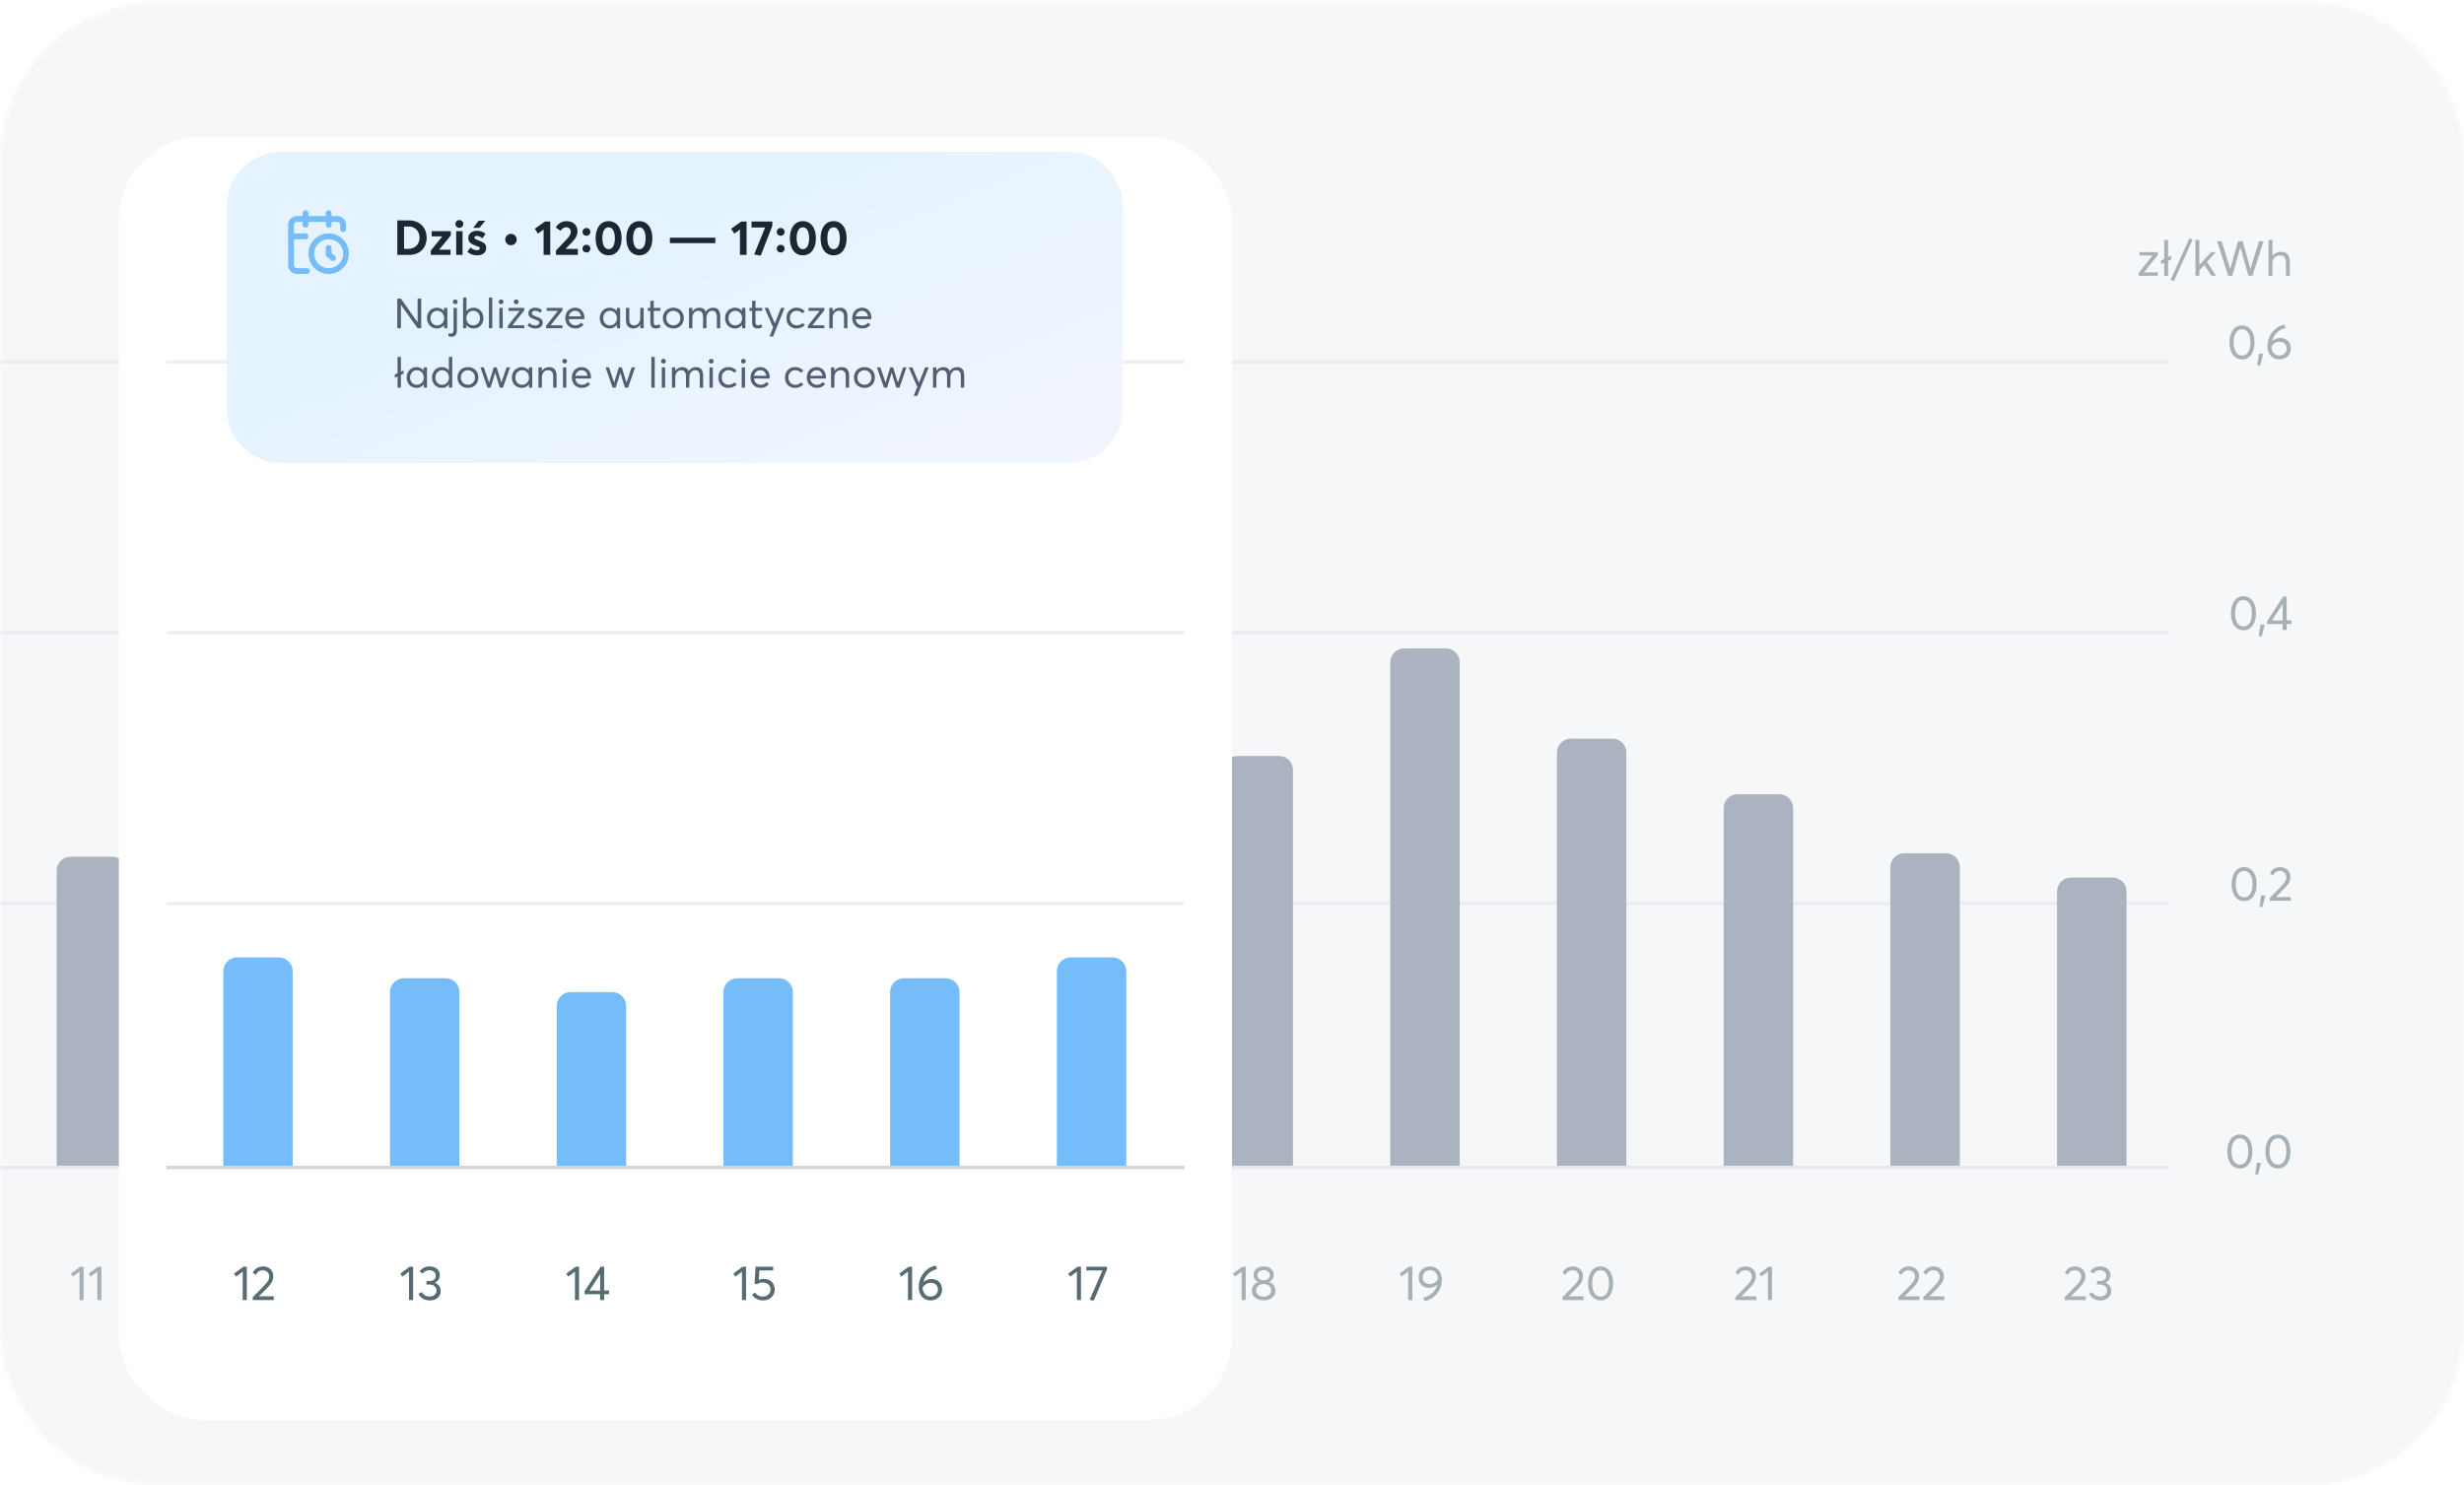
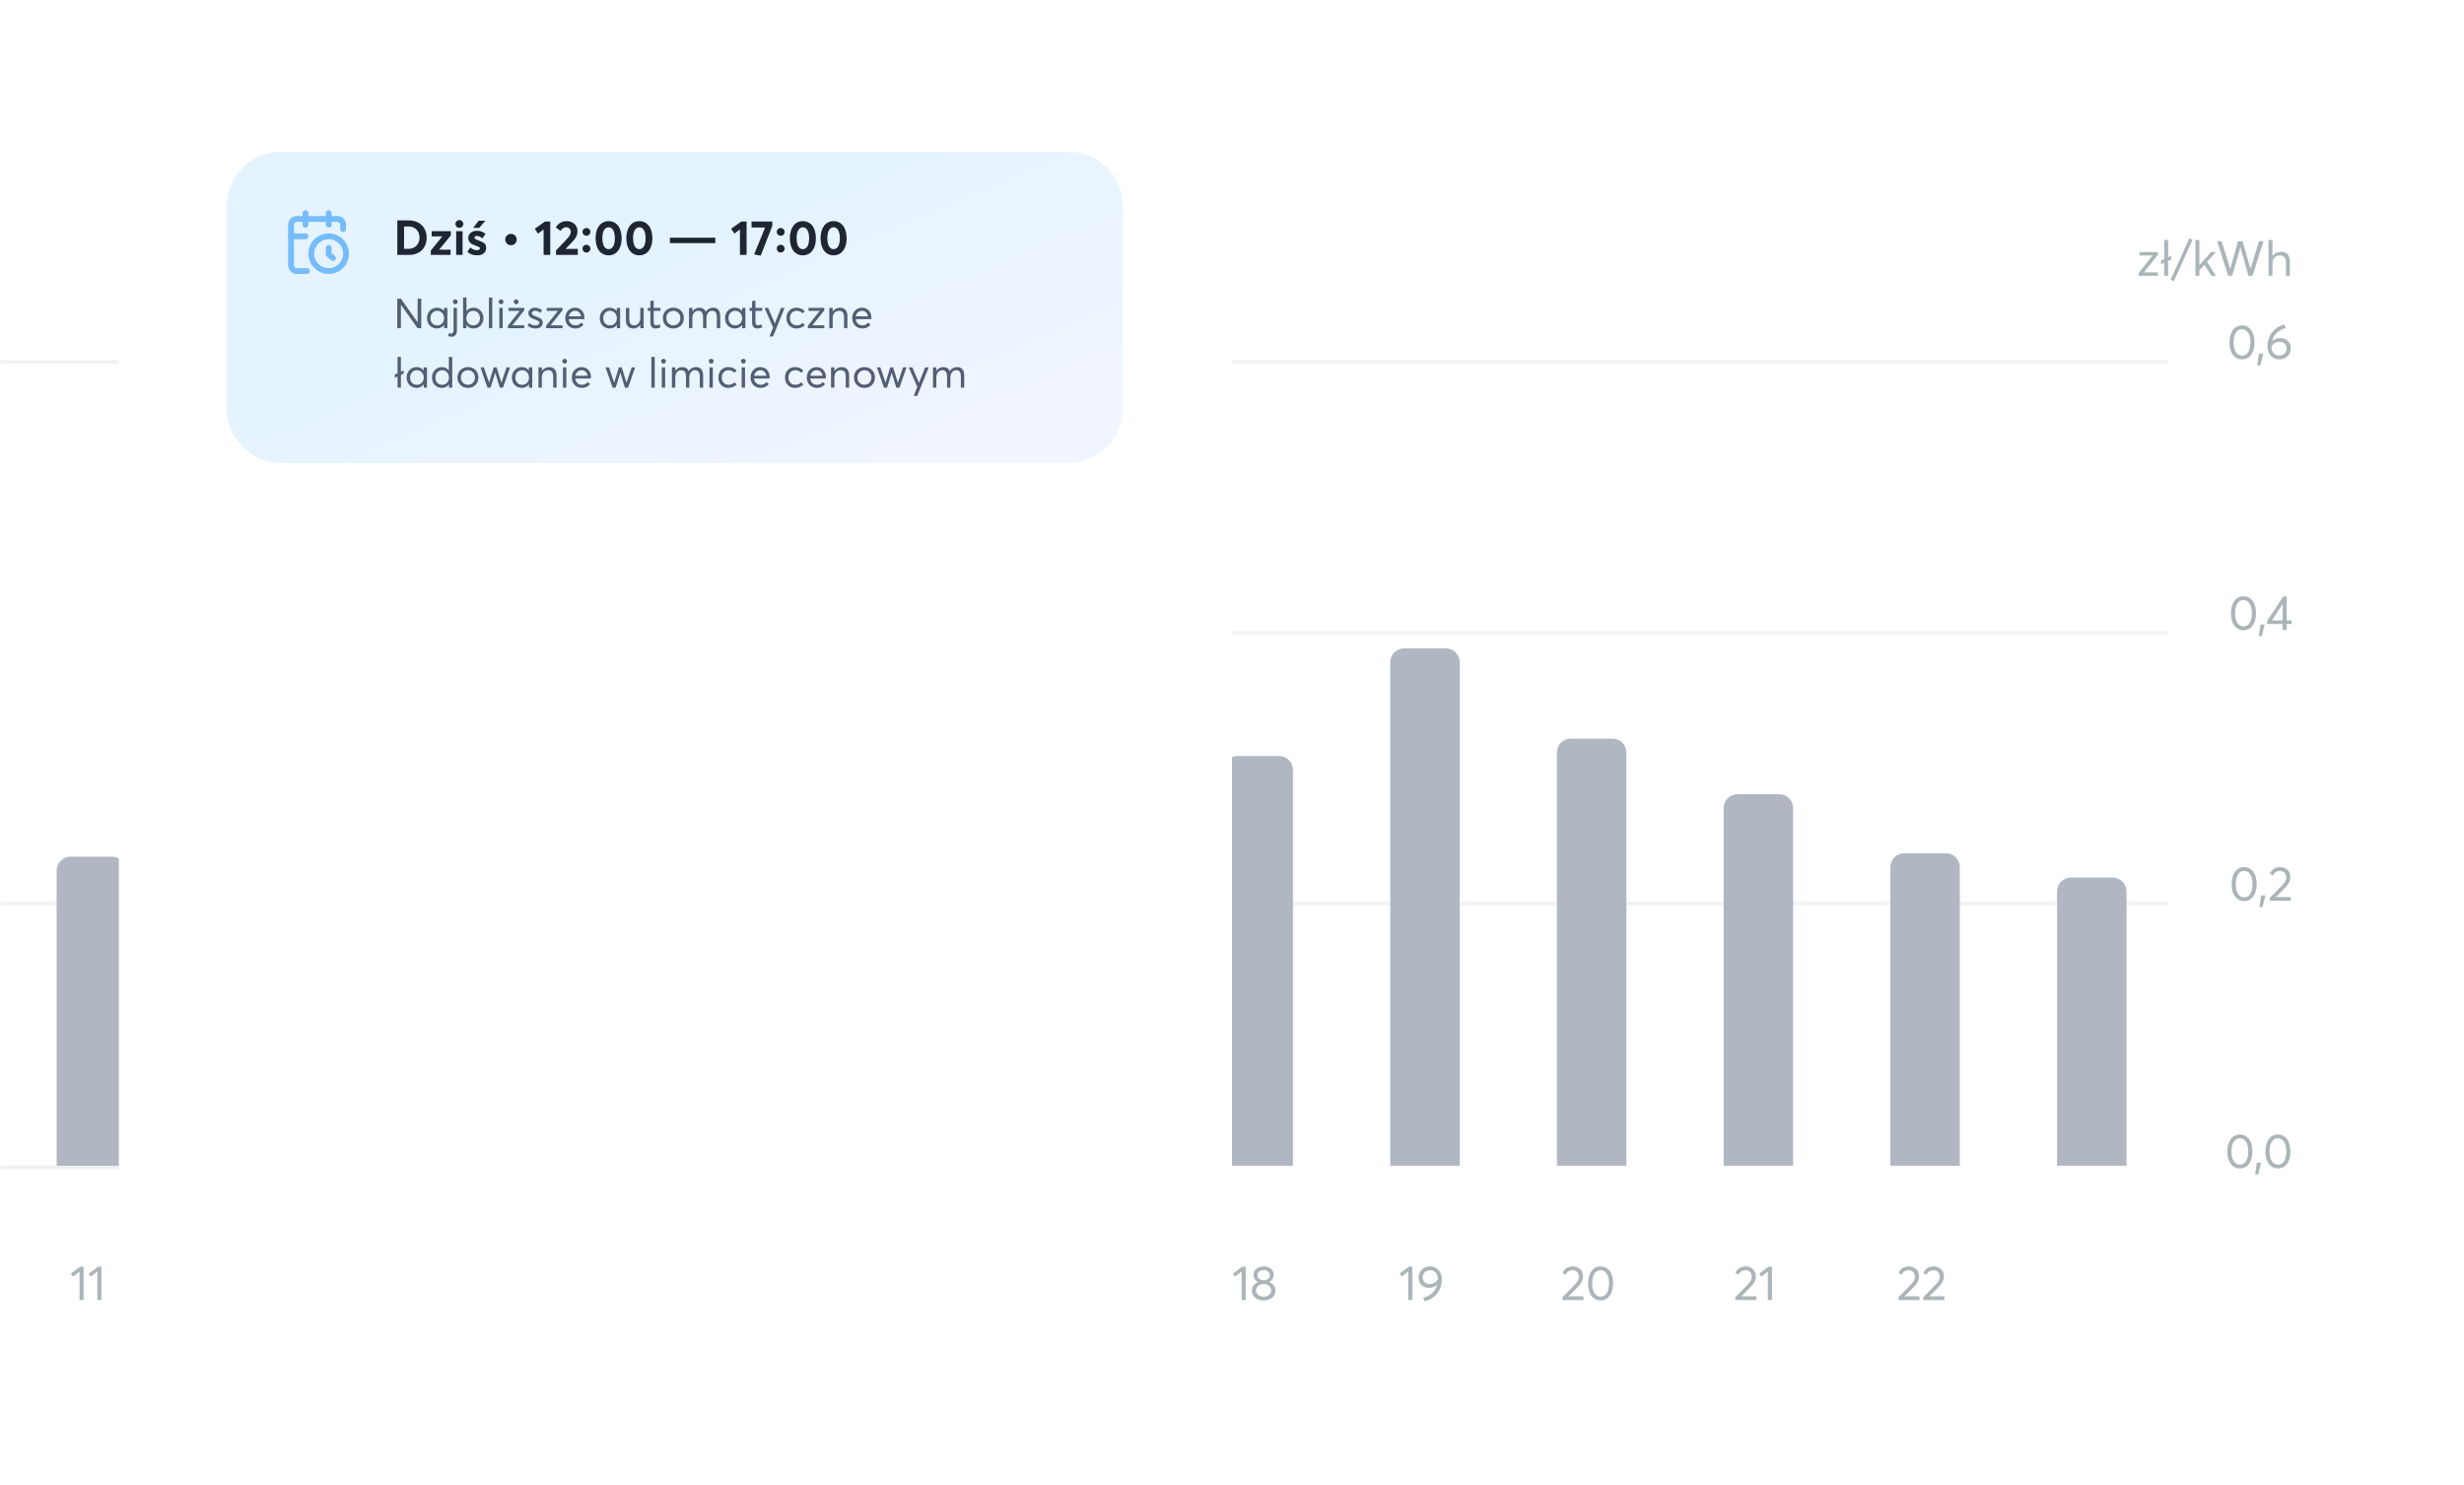
<svg xmlns="http://www.w3.org/2000/svg" width="622" height="375" viewBox="0 0 622 375" fill="none">
  <mask id="mask0_3766_19002" style="mask-type:alpha" maskUnits="userSpaceOnUse" x="0" y="0" width="622" height="375">
    <path d="M0 40.5C0 18.409 17.909 0.5 40 0.5H582C604.091 0.5 622 18.409 622 40.5V335C622 357.091 604.091 375 582 375H40C17.909 375 0 357.091 0 335V40.5Z" fill="#B4DAFC" />
  </mask>
  <g mask="url(#mask0_3766_19002)">
-     <rect x="-495.086" y="-8.432" width="1125.09" height="389.864" rx="35.604" fill="#F6F7F9" />
    <g filter="url(#filter0_d_3766_19002)">
      <rect x="30" y="24" width="281" height="324" rx="21.041" fill="white" />
    </g>
    <g opacity="0.5" clip-path="url(#clip0_3766_19002)">
-       <line opacity="0.5" x1="547.328" y1="294.774" x2="-460.014" y2="294.774" stroke="#B8BFCC" stroke-width="0.877" />
      <line opacity="0.4" x1="547.328" y1="228.144" x2="-460.014" y2="228.144" stroke="#B8BFCC" stroke-width="0.877" />
      <line opacity="0.4" x1="547.328" y1="159.76" x2="-460.014" y2="159.76" stroke="#B8BFCC" stroke-width="0.877" />
      <line opacity="0.4" x1="547.328" y1="91.377" x2="-460.014" y2="91.377" stroke="#B8BFCC" stroke-width="0.877" />
      <path d="M565.425 295.016C564.963 295.016 564.538 294.926 564.154 294.735C563.771 294.543 563.435 294.273 563.154 293.914C562.872 293.554 562.65 293.104 562.494 292.559C562.338 292.02 562.261 291.408 562.261 290.731C562.261 290.108 562.332 289.533 562.476 289.005C562.62 288.478 562.824 288.028 563.088 287.645C563.351 287.267 563.681 286.973 564.082 286.758C564.484 286.542 564.934 286.434 565.425 286.434C565.88 286.434 566.306 286.53 566.69 286.722C567.073 286.914 567.409 287.183 567.69 287.543C567.972 287.902 568.194 288.352 568.35 288.897C568.505 289.443 568.589 290.054 568.589 290.731C568.589 291.354 568.517 291.93 568.374 292.451C568.23 292.979 568.026 293.428 567.762 293.806C567.499 294.189 567.163 294.483 566.767 294.699C566.366 294.914 565.916 295.016 565.425 295.016ZM565.431 294.057C565.874 294.057 566.252 293.92 566.576 293.644C566.893 293.368 567.133 292.985 567.301 292.487C567.463 291.99 567.547 291.402 567.547 290.731C567.547 289.676 567.349 288.861 566.965 288.274C566.576 287.687 566.066 287.393 565.431 287.393C564.76 287.393 564.238 287.693 563.867 288.292C563.489 288.891 563.303 289.706 563.303 290.731C563.303 291.774 563.495 292.589 563.885 293.176C564.274 293.764 564.79 294.057 565.431 294.057ZM569.294 296.539L569.695 293.584H570.78L570.037 296.539H569.294ZM575.032 295.016C574.571 295.016 574.145 294.926 573.762 294.735C573.378 294.543 573.042 294.273 572.761 293.914C572.479 293.554 572.257 293.104 572.102 292.559C571.946 292.02 571.868 291.408 571.868 290.731C571.868 290.108 571.94 289.533 572.084 289.005C572.227 288.478 572.431 288.028 572.695 287.645C572.959 287.267 573.288 286.973 573.69 286.758C574.091 286.542 574.541 286.434 575.032 286.434C575.488 286.434 575.913 286.53 576.297 286.722C576.68 286.914 577.016 287.183 577.298 287.543C577.579 287.902 577.801 288.352 577.957 288.897C578.113 289.443 578.197 290.054 578.197 290.731C578.197 291.354 578.125 291.93 577.981 292.451C577.837 292.979 577.633 293.428 577.37 293.806C577.106 294.189 576.77 294.483 576.375 294.699C575.973 294.914 575.524 295.016 575.032 295.016ZM575.038 294.057C575.482 294.057 575.859 293.92 576.183 293.644C576.501 293.368 576.74 292.985 576.908 292.487C577.07 291.99 577.154 291.402 577.154 290.731C577.154 289.676 576.956 288.861 576.572 288.274C576.183 287.687 575.673 287.393 575.038 287.393C574.367 287.393 573.846 287.693 573.474 288.292C573.096 288.891 572.911 289.706 572.911 290.731C572.911 291.774 573.102 292.589 573.492 293.176C573.882 293.764 574.397 294.057 575.038 294.057Z" fill="#576B72" />
      <path d="M566.504 227.509C566.042 227.509 565.617 227.42 565.233 227.228C564.85 227.036 564.514 226.766 564.232 226.407C563.951 226.047 563.729 225.598 563.573 225.052C563.417 224.513 563.339 223.902 563.339 223.224C563.339 222.601 563.411 222.026 563.555 221.498C563.699 220.971 563.903 220.521 564.166 220.138C564.43 219.76 564.76 219.467 565.161 219.251C565.563 219.035 566.012 218.927 566.504 218.927C566.959 218.927 567.385 219.023 567.768 219.215C568.152 219.407 568.487 219.676 568.769 220.036C569.051 220.396 569.273 220.845 569.428 221.39C569.584 221.936 569.668 222.547 569.668 223.224C569.668 223.848 569.596 224.423 569.452 224.944C569.309 225.472 569.105 225.921 568.841 226.299C568.577 226.682 568.242 226.976 567.846 227.192C567.445 227.408 566.995 227.509 566.504 227.509ZM566.51 226.551C566.953 226.551 567.331 226.413 567.654 226.137C567.972 225.861 568.212 225.478 568.38 224.98C568.541 224.483 568.625 223.896 568.625 223.224C568.625 222.17 568.428 221.354 568.044 220.767C567.654 220.18 567.145 219.886 566.51 219.886C565.838 219.886 565.317 220.186 564.946 220.785C564.568 221.384 564.382 222.199 564.382 223.224C564.382 224.267 564.574 225.082 564.963 225.67C565.353 226.257 565.868 226.551 566.51 226.551ZM570.372 229.032L570.774 226.077H571.859L571.116 229.032H570.372ZM574.553 226.485H578.292V227.432H572.989L572.977 226.718L575.859 223.776C576.063 223.566 576.231 223.38 576.369 223.218C576.501 223.063 576.632 222.883 576.764 222.691C576.89 222.499 576.986 222.301 577.052 222.11C577.112 221.918 577.148 221.714 577.148 221.51C577.148 221.043 576.998 220.659 576.698 220.354C576.399 220.048 576.021 219.892 575.56 219.892C574.751 219.892 574.145 220.282 573.75 221.049L572.989 220.527C573.15 220.21 573.348 219.934 573.582 219.7C573.816 219.467 574.109 219.281 574.457 219.137C574.804 218.999 575.194 218.927 575.626 218.927C575.961 218.927 576.279 218.987 576.59 219.101C576.896 219.215 577.166 219.377 577.406 219.58C577.639 219.79 577.825 220.054 577.969 220.366C578.113 220.683 578.185 221.031 578.185 221.408C578.185 221.894 578.071 222.355 577.849 222.799C577.627 223.242 577.262 223.722 576.746 224.243L574.553 226.467V226.485Z" fill="#576B72" />
      <path d="M566.336 159.126C565.874 159.126 565.449 159.036 565.065 158.844C564.682 158.652 564.346 158.383 564.065 158.023C563.783 157.664 563.561 157.214 563.405 156.669C563.249 156.129 563.172 155.518 563.172 154.841C563.172 154.217 563.243 153.642 563.387 153.115C563.531 152.587 563.735 152.138 563.999 151.754C564.262 151.377 564.592 151.083 564.993 150.867C565.395 150.652 565.844 150.544 566.336 150.544C566.791 150.544 567.217 150.64 567.6 150.831C567.984 151.023 568.32 151.293 568.601 151.652C568.883 152.012 569.105 152.462 569.261 153.007C569.416 153.552 569.5 154.164 569.5 154.841C569.5 155.464 569.428 156.039 569.285 156.561C569.141 157.088 568.937 157.538 568.673 157.915C568.41 158.299 568.074 158.592 567.678 158.808C567.277 159.024 566.827 159.126 566.336 159.126ZM566.342 158.167C566.785 158.167 567.163 158.029 567.487 157.753C567.804 157.478 568.044 157.094 568.212 156.597C568.374 156.099 568.457 155.512 568.457 154.841C568.457 153.786 568.26 152.971 567.876 152.384C567.487 151.796 566.977 151.503 566.342 151.503C565.671 151.503 565.149 151.802 564.778 152.402C564.4 153.001 564.214 153.816 564.214 154.841C564.214 155.884 564.406 156.699 564.796 157.286C565.185 157.873 565.701 158.167 566.342 158.167ZM570.205 160.648L570.606 157.694H571.691L570.948 160.648H570.205ZM576.207 159.048V157.562H572.287V156.825L576.363 150.622H577.238V156.627H578.466V157.562H577.238V159.048H576.207ZM573.534 156.651H576.225V152.497L573.534 156.651Z" fill="#576B72" />
      <path d="M565.964 90.742C565.503 90.742 565.077 90.652 564.694 90.461C564.31 90.269 563.975 89.999 563.693 89.639C563.411 89.28 563.19 88.831 563.034 88.285C562.878 87.746 562.8 87.134 562.8 86.457C562.8 85.834 562.872 85.258 563.016 84.731C563.16 84.204 563.363 83.754 563.627 83.371C563.891 82.993 564.22 82.7 564.622 82.484C565.023 82.268 565.473 82.16 565.964 82.16C566.42 82.16 566.845 82.256 567.229 82.448C567.612 82.639 567.948 82.909 568.23 83.269C568.511 83.628 568.733 84.078 568.889 84.623C569.045 85.169 569.129 85.78 569.129 86.457C569.129 87.081 569.057 87.656 568.913 88.177C568.769 88.705 568.565 89.154 568.302 89.532C568.038 89.915 567.702 90.209 567.307 90.425C566.905 90.64 566.456 90.742 565.964 90.742ZM565.97 89.783C566.414 89.783 566.791 89.645 567.115 89.37C567.433 89.094 567.672 88.711 567.84 88.213C568.002 87.716 568.086 87.128 568.086 86.457C568.086 85.402 567.888 84.587 567.505 84C567.115 83.413 566.606 83.119 565.97 83.119C565.299 83.119 564.778 83.419 564.406 84.018C564.029 84.617 563.843 85.432 563.843 86.457C563.843 87.5 564.035 88.315 564.424 88.902C564.814 89.49 565.329 89.783 565.97 89.783ZM569.833 92.264L570.235 89.31H571.319L570.576 92.264H569.833ZM575.644 85.348C576.147 85.348 576.602 85.456 576.998 85.666C577.394 85.876 577.705 86.181 577.933 86.589C578.161 86.997 578.275 87.476 578.275 88.021C578.275 88.537 578.149 88.998 577.897 89.412C577.645 89.831 577.292 90.155 576.848 90.389C576.405 90.628 575.907 90.742 575.362 90.742C574.942 90.742 574.553 90.664 574.187 90.508C573.822 90.353 573.504 90.131 573.24 89.849C572.977 89.568 572.767 89.22 572.617 88.812C572.461 88.405 572.389 87.962 572.389 87.482C572.389 86.895 572.461 86.325 572.617 85.786C572.773 85.247 572.983 84.761 573.258 84.336C573.528 83.916 573.846 83.538 574.205 83.203C574.565 82.867 574.954 82.598 575.374 82.388C575.793 82.178 576.225 82.034 576.674 81.95L576.986 82.831C576.668 82.915 576.369 83.017 576.081 83.143C575.793 83.269 575.518 83.425 575.254 83.616C574.99 83.808 574.751 84.018 574.535 84.258C574.319 84.497 574.127 84.773 573.959 85.085C573.792 85.396 573.66 85.732 573.57 86.092L573.582 86.098C573.756 85.942 573.953 85.81 574.169 85.696C574.385 85.588 574.619 85.498 574.87 85.438C575.122 85.378 575.38 85.348 575.644 85.348ZM575.35 89.771C575.901 89.771 576.351 89.604 576.71 89.262C577.064 88.92 577.244 88.507 577.244 88.015C577.244 87.5 577.076 87.087 576.746 86.775C576.411 86.463 575.967 86.301 575.416 86.301C574.972 86.301 574.577 86.415 574.229 86.637C573.882 86.859 573.6 87.134 573.396 87.464V87.548C573.396 88.213 573.576 88.753 573.941 89.16C574.307 89.568 574.775 89.771 575.35 89.771Z" fill="#576B72" />
      <path d="M544.728 64.361L541.24 68.736V68.76H544.722V69.623H539.892V68.892L543.356 64.535V64.511H540.077V63.648H544.728V64.361ZM548.093 64.559V65.512L547.314 65.878V69.623H546.325V66.339L545.51 66.717V65.764L546.325 65.386V60.586H547.314V64.925L548.093 64.559ZM548.756 71.008L547.953 70.636L552.675 60.172L553.472 60.55L548.756 71.008ZM556.466 66.884H556.448L555.196 68.275V69.623H554.207V60.586H555.196V66.908H555.213L558.156 63.648H559.361L557.131 66.123L559.373 69.623H558.24L556.466 66.884ZM570.259 60.903H571.398L568.611 69.623H567.58L565.567 62.48H565.543L563.499 69.623H562.468L559.681 60.903H560.826L562.972 67.867H562.996L564.967 60.903H566.124L568.084 67.885H568.108L570.259 60.903ZM575.872 63.576C576.543 63.576 577.077 63.786 577.46 64.194C577.844 64.601 578.042 65.218 578.042 66.039V69.629H577.047V66.321C577.047 65.099 576.555 64.487 575.584 64.487C574.985 64.487 574.512 64.679 574.164 65.05C573.816 65.428 573.649 65.95 573.649 66.615V69.623H572.654V60.586H573.649V64.619H573.673C573.792 64.451 573.936 64.301 574.098 64.169C574.254 64.038 574.428 63.93 574.62 63.84C574.805 63.756 575.003 63.69 575.213 63.642C575.423 63.6 575.644 63.576 575.872 63.576Z" fill="#576B72" />
      <path d="M313.427 328.253V321.068L311.743 322.332L311.239 321.565L313.607 319.827H314.458V328.253H313.427ZM320.358 323.699C320.837 323.848 321.221 324.118 321.521 324.514C321.814 324.909 321.964 325.383 321.964 325.934C321.964 326.414 321.826 326.833 321.563 327.199C321.299 327.564 320.939 327.846 320.49 328.038C320.04 328.229 319.537 328.325 318.986 328.325C318.416 328.325 317.907 328.223 317.457 328.014C317.002 327.81 316.654 327.522 316.402 327.157C316.151 326.797 316.031 326.39 316.031 325.934C316.031 325.383 316.175 324.909 316.474 324.514C316.768 324.118 317.152 323.848 317.625 323.699V323.681C317.313 323.573 317.038 323.357 316.798 323.027C316.558 322.704 316.444 322.326 316.444 321.895C316.444 321.565 316.504 321.265 316.636 320.99C316.768 320.72 316.948 320.492 317.176 320.312C317.403 320.133 317.667 319.995 317.979 319.899C318.29 319.803 318.626 319.749 318.986 319.749C319.747 319.749 320.364 319.947 320.837 320.342C321.305 320.738 321.545 321.259 321.545 321.895C321.545 322.074 321.521 322.242 321.473 322.41C321.425 322.578 321.365 322.728 321.293 322.86C321.215 322.991 321.125 323.117 321.023 323.225C320.921 323.339 320.813 323.435 320.7 323.507C320.586 323.585 320.472 323.645 320.358 323.681V323.699ZM318.991 320.672C318.536 320.672 318.158 320.798 317.871 321.05C317.583 321.301 317.439 321.613 317.439 321.973C317.439 322.356 317.583 322.668 317.871 322.896C318.158 323.129 318.53 323.243 318.991 323.243C319.453 323.243 319.831 323.129 320.118 322.896C320.406 322.668 320.556 322.356 320.556 321.973C320.556 321.595 320.406 321.283 320.112 321.038C319.813 320.798 319.441 320.672 318.991 320.672ZM318.986 327.39C319.549 327.39 320.004 327.241 320.364 326.929C320.718 326.623 320.897 326.252 320.897 325.82C320.897 325.341 320.718 324.951 320.37 324.652C320.022 324.352 319.561 324.202 318.986 324.202C318.41 324.202 317.949 324.352 317.601 324.652C317.253 324.951 317.08 325.341 317.08 325.82C317.08 326.276 317.259 326.647 317.625 326.947C317.991 327.247 318.446 327.39 318.986 327.39Z" fill="#576B72" />
      <path d="M355.489 328.253V321.068L353.805 322.332L353.301 321.565L355.668 319.827H356.52V328.253H355.489ZM361.023 319.749C361.437 319.749 361.827 319.833 362.186 319.989C362.546 320.145 362.863 320.366 363.127 320.648C363.391 320.936 363.601 321.283 363.756 321.697C363.906 322.116 363.984 322.566 363.984 323.057C363.984 323.657 363.9 324.226 363.732 324.765C363.565 325.311 363.343 325.79 363.061 326.21C362.779 326.629 362.45 327.001 362.078 327.324C361.701 327.654 361.299 327.918 360.88 328.122C360.46 328.325 360.029 328.469 359.585 328.547L359.279 327.666C359.675 327.57 360.047 327.432 360.4 327.253C360.754 327.079 361.089 326.863 361.413 326.599C361.731 326.342 362.012 326.024 362.252 325.652C362.492 325.281 362.672 324.873 362.797 324.418L362.779 324.406C362.6 324.562 362.396 324.699 362.18 324.807C361.958 324.921 361.719 325.005 361.461 325.065C361.203 325.125 360.94 325.155 360.67 325.155C360.184 325.155 359.747 325.053 359.363 324.843C358.98 324.634 358.674 324.328 358.446 323.92C358.219 323.513 358.111 323.045 358.111 322.506C358.111 321.991 358.237 321.523 358.488 321.104C358.74 320.684 359.094 320.348 359.537 320.109C359.981 319.869 360.472 319.749 361.023 319.749ZM360.898 324.208C361.317 324.208 361.713 324.106 362.084 323.89C362.456 323.675 362.756 323.393 362.977 323.039V322.973C362.977 322.53 362.893 322.134 362.726 321.787C362.558 321.439 362.324 321.176 362.036 320.99C361.743 320.804 361.413 320.708 361.041 320.708C360.76 320.708 360.502 320.756 360.262 320.852C360.023 320.948 359.825 321.08 359.663 321.241C359.501 321.409 359.375 321.601 359.285 321.817C359.19 322.039 359.148 322.272 359.148 322.512C359.148 323.015 359.303 323.429 359.627 323.741C359.951 324.052 360.37 324.208 360.898 324.208Z" fill="#576B72" />
      <path d="M395.985 327.307H399.724V328.253H394.42L394.408 327.54L397.291 324.598C397.495 324.388 397.663 324.202 397.801 324.04C397.932 323.884 398.064 323.705 398.196 323.513C398.322 323.321 398.418 323.123 398.484 322.932C398.544 322.74 398.58 322.536 398.58 322.332C398.58 321.865 398.43 321.481 398.13 321.176C397.831 320.87 397.453 320.714 396.991 320.714C396.182 320.714 395.577 321.104 395.182 321.871L394.42 321.349C394.582 321.032 394.78 320.756 395.014 320.522C395.247 320.289 395.541 320.103 395.889 319.959C396.236 319.821 396.626 319.749 397.057 319.749C397.393 319.749 397.711 319.809 398.022 319.923C398.328 320.037 398.598 320.199 398.837 320.402C399.071 320.612 399.257 320.876 399.401 321.187C399.545 321.505 399.616 321.853 399.616 322.23C399.616 322.716 399.503 323.177 399.281 323.621C399.059 324.064 398.694 324.544 398.178 325.065L395.985 327.289V327.307ZM404.049 328.331C403.587 328.331 403.162 328.241 402.778 328.05C402.394 327.858 402.059 327.588 401.777 327.229C401.495 326.869 401.274 326.42 401.118 325.874C400.962 325.335 400.884 324.723 400.884 324.046C400.884 323.423 400.956 322.848 401.1 322.32C401.244 321.793 401.448 321.343 401.711 320.96C401.975 320.582 402.305 320.289 402.706 320.073C403.108 319.857 403.557 319.749 404.049 319.749C404.504 319.749 404.93 319.845 405.313 320.037C405.697 320.229 406.032 320.498 406.314 320.858C406.596 321.217 406.817 321.667 406.973 322.212C407.129 322.758 407.213 323.369 407.213 324.046C407.213 324.67 407.141 325.245 406.997 325.766C406.853 326.294 406.65 326.743 406.386 327.121C406.122 327.504 405.787 327.798 405.391 328.014C404.989 328.229 404.54 328.331 404.049 328.331ZM404.055 327.372C404.498 327.372 404.876 327.235 405.199 326.959C405.517 326.683 405.757 326.3 405.924 325.802C406.086 325.305 406.17 324.717 406.17 324.046C406.17 322.991 405.972 322.176 405.589 321.589C405.199 321.002 404.69 320.708 404.055 320.708C403.383 320.708 402.862 321.008 402.49 321.607C402.113 322.206 401.927 323.021 401.927 324.046C401.927 325.089 402.119 325.904 402.508 326.491C402.898 327.079 403.413 327.372 404.055 327.372Z" fill="#576B72" />
      <path d="M439.617 327.307H443.357V328.253H438.053L438.041 327.54L440.923 324.598C441.127 324.388 441.295 324.202 441.433 324.04C441.565 323.884 441.696 323.705 441.828 323.513C441.954 323.321 442.05 323.123 442.116 322.932C442.176 322.74 442.212 322.536 442.212 322.332C442.212 321.865 442.062 321.481 441.762 321.176C441.463 320.87 441.085 320.714 440.624 320.714C439.815 320.714 439.209 321.104 438.814 321.871L438.053 321.349C438.214 321.032 438.412 320.756 438.646 320.522C438.88 320.289 439.173 320.103 439.521 319.959C439.869 319.821 440.258 319.749 440.69 319.749C441.025 319.749 441.343 319.809 441.654 319.923C441.96 320.037 442.23 320.199 442.47 320.402C442.703 320.612 442.889 320.876 443.033 321.187C443.177 321.505 443.249 321.853 443.249 322.23C443.249 322.716 443.135 323.177 442.913 323.621C442.691 324.064 442.326 324.544 441.81 325.065L439.617 327.289V327.307ZM446.278 328.253V321.068L444.594 322.332L444.091 321.565L446.458 319.827H447.309V328.253H446.278Z" fill="#576B72" />
      <path d="M480.808 327.307H484.548V328.253H479.244L479.232 327.54L482.114 324.598C482.318 324.388 482.486 324.202 482.624 324.04C482.756 323.884 482.888 323.705 483.019 323.513C483.145 323.321 483.241 323.123 483.307 322.932C483.367 322.74 483.403 322.536 483.403 322.332C483.403 321.865 483.253 321.481 482.953 321.176C482.654 320.87 482.276 320.714 481.815 320.714C481.006 320.714 480.4 321.104 480.005 321.871L479.244 321.349C479.406 321.032 479.603 320.756 479.837 320.522C480.071 320.289 480.364 320.103 480.712 319.959C481.06 319.821 481.449 319.749 481.881 319.749C482.216 319.749 482.534 319.809 482.846 319.923C483.151 320.037 483.421 320.199 483.661 320.402C483.894 320.612 484.08 320.876 484.224 321.187C484.368 321.505 484.44 321.853 484.44 322.23C484.44 322.716 484.326 323.177 484.104 323.621C483.882 324.064 483.517 324.544 483.001 325.065L480.808 327.289V327.307ZM487.074 327.307H490.814V328.253H485.51L485.498 327.54L488.38 324.598C488.584 324.388 488.752 324.202 488.89 324.04C489.022 323.884 489.154 323.705 489.285 323.513C489.411 323.321 489.507 323.123 489.573 322.932C489.633 322.74 489.669 322.536 489.669 322.332C489.669 321.865 489.519 321.481 489.219 321.176C488.92 320.87 488.542 320.714 488.081 320.714C487.272 320.714 486.666 321.104 486.271 321.871L485.51 321.349C485.672 321.032 485.869 320.756 486.103 320.522C486.337 320.289 486.63 320.103 486.978 319.959C487.326 319.821 487.715 319.749 488.147 319.749C488.482 319.749 488.8 319.809 489.112 319.923C489.417 320.037 489.687 320.199 489.927 320.402C490.16 320.612 490.346 320.876 490.49 321.187C490.634 321.505 490.706 321.853 490.706 322.23C490.706 322.716 490.592 323.177 490.37 323.621C490.148 324.064 489.783 324.544 489.267 325.065L487.074 327.289V327.307Z" fill="#576B72" />
-       <path d="M522.786 327.307H526.526V328.253H521.222L521.21 327.54L524.093 324.598C524.296 324.388 524.464 324.202 524.602 324.04C524.734 323.884 524.866 323.705 524.997 323.513C525.123 323.321 525.219 323.123 525.285 322.932C525.345 322.74 525.381 322.536 525.381 322.332C525.381 321.865 525.231 321.481 524.932 321.176C524.632 320.87 524.254 320.714 523.793 320.714C522.984 320.714 522.378 321.104 521.983 321.871L521.222 321.349C521.384 321.032 521.581 320.756 521.815 320.522C522.049 320.289 522.343 320.103 522.69 319.959C523.038 319.821 523.427 319.749 523.859 319.749C524.194 319.749 524.512 319.809 524.824 319.923C525.129 320.037 525.399 320.199 525.639 320.402C525.872 320.612 526.058 320.876 526.202 321.187C526.346 321.505 526.418 321.853 526.418 322.23C526.418 322.716 526.304 323.177 526.082 323.621C525.86 324.064 525.495 324.544 524.979 325.065L522.786 327.289V327.307ZM531.515 323.878C531.959 324.058 532.312 324.334 532.57 324.699C532.822 325.071 532.954 325.503 532.954 325.994C532.954 326.449 532.834 326.857 532.594 327.217C532.354 327.576 532.031 327.852 531.617 328.044C531.204 328.235 530.742 328.331 530.227 328.331C529.531 328.331 528.926 328.182 528.423 327.87C527.919 327.564 527.56 327.157 527.344 326.653L528.237 326.246C528.339 326.479 528.477 326.677 528.65 326.839C528.818 327.007 529.034 327.133 529.292 327.223C529.549 327.318 529.843 327.36 530.167 327.36C530.484 327.36 530.778 327.301 531.042 327.175C531.305 327.055 531.515 326.875 531.671 326.641C531.827 326.408 531.905 326.138 531.905 325.838C531.905 325.634 531.863 325.443 531.785 325.263C531.707 325.083 531.593 324.927 531.449 324.783C531.299 324.646 531.108 324.538 530.868 324.454C530.628 324.376 530.352 324.334 530.053 324.334H529.352V323.435H530.173C530.43 323.435 530.658 323.399 530.862 323.327C531.06 323.255 531.215 323.159 531.335 323.033C531.455 322.908 531.545 322.764 531.605 322.608C531.665 322.452 531.695 322.278 531.695 322.092C531.695 321.685 531.539 321.355 531.239 321.098C530.94 320.846 530.562 320.714 530.119 320.714C529.394 320.714 528.842 320.99 528.465 321.541L527.632 321.086C527.853 320.678 528.183 320.354 528.614 320.115C529.046 319.875 529.549 319.749 530.137 319.749C530.616 319.749 531.054 319.839 531.443 320.007C531.833 320.175 532.144 320.432 532.378 320.768C532.612 321.104 532.732 321.499 532.732 321.955C532.732 322.374 532.624 322.752 532.408 323.087C532.192 323.423 531.899 323.687 531.515 323.866V323.878Z" fill="#576B72" />
      <path d="M393.023 190.007C393.023 188.07 394.594 186.5 396.53 186.5H407.051C408.988 186.5 410.558 188.07 410.558 190.007V294.336H393.023V190.007Z" fill="#626F88" />
      <path d="M435.109 204.034C435.109 202.097 436.679 200.527 438.616 200.527H449.137C451.074 200.527 452.644 202.097 452.644 204.034V294.336H435.109V204.034Z" fill="#626F88" />
      <path d="M308.859 194.39C308.859 192.454 310.429 190.884 312.366 190.884H322.887C324.824 190.884 326.394 192.454 326.394 194.39V294.336H308.859V194.39Z" fill="#626F88" />
      <path d="M477.188 218.938C477.188 217.002 478.758 215.431 480.694 215.431H491.215C493.152 215.431 494.722 217.002 494.722 218.938V294.336H477.188V218.938Z" fill="#626F88" />
      <path d="M350.945 167.212C350.945 165.276 352.515 163.705 354.452 163.705H364.973C366.909 163.705 368.48 165.276 368.48 167.212V294.336H350.945V167.212Z" fill="#626F88" />
      <path d="M519.273 225.075C519.273 223.139 520.844 221.568 522.78 221.568H533.301C535.238 221.568 536.808 223.139 536.808 225.075V294.336H519.273V225.075Z" fill="#626F88" />
    </g>
    <g clip-path="url(#clip1_3766_19002)">
      <line opacity="0.5" x1="547.328" y1="294.774" x2="-460.014" y2="294.774" stroke="#A7B2B6" stroke-width="0.877" />
      <line opacity="0.2" x1="547.328" y1="228.144" x2="-460.014" y2="228.144" stroke="#A7B2B6" stroke-width="0.877" />
      <line opacity="0.2" x1="547.328" y1="159.76" x2="-460.014" y2="159.76" stroke="#A7B2B6" stroke-width="0.877" />
      <line opacity="0.2" x1="547.328" y1="91.377" x2="-460.014" y2="91.377" stroke="#A7B2B6" stroke-width="0.877" />
      <path d="M61.27 328.253V321.068L59.586 322.332L59.083 321.565L61.45 319.827H62.301V328.253H61.27ZM65.367 327.307H69.106V328.253H63.802L63.79 327.54L66.673 324.598C66.877 324.388 67.045 324.202 67.183 324.04C67.314 323.884 67.446 323.705 67.578 323.513C67.704 323.321 67.8 323.123 67.866 322.932C67.926 322.74 67.962 322.536 67.962 322.332C67.962 321.865 67.812 321.481 67.512 321.176C67.213 320.87 66.835 320.714 66.374 320.714C65.564 320.714 64.959 321.104 64.564 321.871L63.802 321.349C63.964 321.032 64.162 320.756 64.396 320.522C64.629 320.289 64.923 320.103 65.271 319.959C65.618 319.821 66.008 319.749 66.439 319.749C66.775 319.749 67.093 319.809 67.404 319.923C67.71 320.037 67.98 320.199 68.219 320.402C68.453 320.612 68.639 320.876 68.783 321.187C68.927 321.505 68.999 321.853 68.999 322.23C68.999 322.716 68.885 323.177 68.663 323.621C68.441 324.064 68.076 324.544 67.56 325.065L65.367 327.289V327.307Z" fill="#576B72" />
      <path d="M103.248 328.253V321.068L101.564 322.332L101.061 321.565L103.428 319.827H104.279V328.253H103.248ZM109.808 323.878C110.251 324.058 110.605 324.334 110.863 324.699C111.114 325.071 111.246 325.503 111.246 325.994C111.246 326.449 111.126 326.857 110.887 327.217C110.647 327.576 110.323 327.852 109.91 328.044C109.496 328.235 109.035 328.331 108.519 328.331C107.824 328.331 107.219 328.182 106.715 327.87C106.212 327.564 105.852 327.157 105.637 326.653L106.53 326.246C106.631 326.479 106.769 326.677 106.943 326.839C107.111 327.007 107.327 327.133 107.584 327.223C107.842 327.318 108.136 327.36 108.459 327.36C108.777 327.36 109.071 327.301 109.334 327.175C109.598 327.055 109.808 326.875 109.964 326.641C110.119 326.408 110.197 326.138 110.197 325.838C110.197 325.634 110.155 325.443 110.078 325.263C110 325.083 109.886 324.927 109.742 324.783C109.592 324.646 109.4 324.538 109.161 324.454C108.921 324.376 108.645 324.334 108.346 324.334H107.644V323.435H108.465C108.723 323.435 108.951 323.399 109.155 323.327C109.352 323.255 109.508 323.159 109.628 323.033C109.748 322.908 109.838 322.764 109.898 322.608C109.958 322.452 109.988 322.278 109.988 322.092C109.988 321.685 109.832 321.355 109.532 321.098C109.233 320.846 108.855 320.714 108.411 320.714C107.686 320.714 107.135 320.99 106.757 321.541L105.924 321.086C106.146 320.678 106.476 320.354 106.907 320.115C107.339 319.875 107.842 319.749 108.429 319.749C108.909 319.749 109.346 319.839 109.736 320.007C110.125 320.175 110.437 320.432 110.671 320.768C110.905 321.104 111.024 321.499 111.024 321.955C111.024 322.374 110.917 322.752 110.701 323.087C110.485 323.423 110.191 323.687 109.808 323.866V323.878Z" fill="#576B72" />
      <path d="M145.141 328.253V321.068L143.456 322.332L142.953 321.565L145.32 319.827H146.171V328.253H145.141ZM151.478 328.253V326.767H147.559V326.03L151.634 319.827H152.509V325.832H153.738V326.767H152.509V328.253H151.478ZM148.805 325.856H151.496V321.703L148.805 325.856Z" fill="#576B72" />
      <path d="M187.298 328.253V321.068L185.614 322.332L185.111 321.565L187.478 319.827H188.329V328.253H187.298ZM192.839 322.902C193.085 322.902 193.325 322.932 193.558 322.985C193.786 323.039 194.002 323.117 194.206 323.219C194.409 323.327 194.589 323.459 194.757 323.615C194.925 323.771 195.063 323.95 195.183 324.142C195.302 324.34 195.392 324.562 195.458 324.807C195.524 325.059 195.56 325.317 195.56 325.592C195.56 326.126 195.428 326.599 195.171 327.019C194.907 327.438 194.553 327.768 194.11 327.996C193.666 328.223 193.169 328.337 192.629 328.337C192.042 328.337 191.503 328.217 191.011 327.966C190.514 327.714 190.118 327.372 189.831 326.929L190.598 326.342C190.79 326.659 191.059 326.911 191.401 327.097C191.742 327.283 192.126 327.372 192.552 327.372C192.911 327.372 193.241 327.301 193.54 327.145C193.84 326.989 194.074 326.773 194.254 326.497C194.427 326.222 194.517 325.916 194.517 325.58C194.517 325.305 194.463 325.053 194.355 324.825C194.248 324.598 194.104 324.412 193.924 324.268C193.744 324.124 193.534 324.01 193.301 323.932C193.067 323.854 192.821 323.812 192.564 323.812C191.934 323.812 191.437 323.968 191.077 324.274L190.478 324.088L190.724 319.827H195.177V320.774H191.695L191.563 323.141C192.03 322.985 192.456 322.902 192.839 322.902Z" fill="#576B72" />
      <path d="M229.209 328.253V321.068L227.525 322.332L227.021 321.565L229.389 319.827H230.24V328.253H229.209ZM235.175 322.937C235.678 322.937 236.134 323.045 236.529 323.255C236.925 323.465 237.237 323.771 237.464 324.178C237.692 324.586 237.806 325.065 237.806 325.61C237.806 326.126 237.68 326.587 237.428 327.001C237.177 327.42 236.823 327.744 236.38 327.978C235.936 328.217 235.439 328.331 234.893 328.331C234.474 328.331 234.084 328.253 233.719 328.098C233.353 327.942 233.035 327.72 232.772 327.438C232.508 327.157 232.298 326.809 232.148 326.402C231.993 325.994 231.921 325.551 231.921 325.071C231.921 324.484 231.993 323.914 232.148 323.375C232.304 322.836 232.514 322.35 232.79 321.925C233.059 321.505 233.377 321.128 233.737 320.792C234.096 320.456 234.486 320.187 234.905 319.977C235.325 319.767 235.756 319.623 236.206 319.539L236.518 320.42C236.2 320.504 235.9 320.606 235.613 320.732C235.325 320.858 235.049 321.014 234.785 321.205C234.522 321.397 234.282 321.607 234.066 321.847C233.851 322.086 233.659 322.362 233.491 322.674C233.323 322.985 233.191 323.321 233.101 323.681L233.113 323.687C233.287 323.531 233.485 323.399 233.701 323.285C233.916 323.177 234.15 323.087 234.402 323.027C234.654 322.967 234.911 322.937 235.175 322.937ZM234.881 327.36C235.433 327.36 235.882 327.193 236.242 326.851C236.595 326.509 236.775 326.096 236.775 325.604C236.775 325.089 236.607 324.676 236.278 324.364C235.942 324.052 235.499 323.89 234.947 323.89C234.504 323.89 234.108 324.004 233.761 324.226C233.413 324.448 233.131 324.723 232.928 325.053V325.137C232.928 325.802 233.107 326.342 233.473 326.749C233.839 327.157 234.306 327.36 234.881 327.36Z" fill="#576B72" />
      <path d="M271.846 328.253V321.068L270.162 322.332L269.659 321.565L272.026 319.827H272.877V328.253H271.846ZM274.222 319.827H279.436V320.54L276.098 328.397L275.067 328.193L278.292 320.774H274.222V319.827Z" fill="#576B72" />
      <path d="M56.367 245.24C56.367 243.303 57.937 241.733 59.874 241.733H70.395C72.331 241.733 73.901 243.303 73.901 245.24V294.336H56.367V245.24Z" fill="#75BCFA" />
      <path d="M224.695 250.5C224.695 248.563 226.265 246.993 228.202 246.993H238.723C240.659 246.993 242.23 248.563 242.23 250.5V294.336H224.695V250.5Z" fill="#75BCFA" />
      <path d="M98.453 250.5C98.453 248.563 100.023 246.993 101.96 246.993H112.481C114.417 246.993 115.987 248.563 115.987 250.5V294.336H98.453V250.5Z" fill="#75BCFA" />
      <path d="M266.781 245.24C266.781 243.303 268.351 241.733 270.288 241.733H280.809C282.745 241.733 284.315 243.303 284.315 245.24V294.336H266.781V245.24Z" fill="#75BCFA" />
      <path d="M140.531 254.007C140.531 252.07 142.101 250.5 144.038 250.5H154.559C156.495 250.5 158.065 252.07 158.065 254.007V294.336H140.531V254.007Z" fill="#75BCFA" />
      <path d="M182.617 250.5C182.617 248.563 184.187 246.993 186.124 246.993H196.645C198.581 246.993 200.151 248.563 200.151 250.5V294.336H182.617V250.5Z" fill="#75BCFA" />
    </g>
    <g opacity="0.5" clip-path="url(#clip2_3766_19002)">
      <line opacity="0.5" x1="547.328" y1="294.774" x2="-460.014" y2="294.774" stroke="#B8BFCC" stroke-width="0.877" />
      <line opacity="0.4" x1="547.328" y1="228.144" x2="-460.014" y2="228.144" stroke="#B8BFCC" stroke-width="0.877" />
-       <line opacity="0.4" x1="547.328" y1="159.76" x2="-460.014" y2="159.76" stroke="#B8BFCC" stroke-width="0.877" />
      <line opacity="0.4" x1="547.328" y1="91.377" x2="-460.014" y2="91.377" stroke="#B8BFCC" stroke-width="0.877" />
      <path d="M20.079 328.253V321.068L18.395 322.332L17.892 321.565L20.259 319.827H21.11V328.253H20.079ZM24.571 328.253V321.068L22.887 322.332L22.384 321.565L24.751 319.827H25.602V328.253H24.571Z" fill="#576B72" />
      <path d="M14.289 219.815C14.289 217.878 15.859 216.308 17.796 216.308H28.317C30.253 216.308 31.823 217.878 31.823 219.815V294.336H14.289V219.815Z" fill="#626F88" />
    </g>
    <path d="M57.25 52.102C57.25 44.499 63.413 38.336 71.016 38.336H269.676C277.279 38.336 283.442 44.499 283.442 52.102V103.131C283.442 110.734 277.279 116.897 269.676 116.897H71.016C63.413 116.897 57.25 110.734 57.25 103.131V52.102Z" fill="url(#paint0_linear_3766_19002)" />
    <g clip-path="url(#clip3_3766_19002)">
      <path d="M86.619 57.843V56.747C86.619 56.359 86.466 55.987 86.192 55.713C85.917 55.439 85.546 55.285 85.158 55.285H74.93C74.542 55.285 74.171 55.439 73.897 55.713C73.623 55.987 73.469 56.359 73.469 56.747V66.975C73.469 67.362 73.623 67.734 73.897 68.008C74.171 68.282 74.542 68.436 74.93 68.436H77.487" stroke="#75BCFA" stroke-width="1.464" stroke-linecap="round" stroke-linejoin="round" />
      <path d="M82.969 53.824V56.747" stroke="#75BCFA" stroke-width="1.464" stroke-linecap="round" stroke-linejoin="round" />
      <path d="M77.117 53.824V56.747" stroke="#75BCFA" stroke-width="1.464" stroke-linecap="round" stroke-linejoin="round" />
      <path d="M73.469 59.669H77.122" stroke="#75BCFA" stroke-width="1.464" stroke-linecap="round" stroke-linejoin="round" />
      <path d="M84.065 65.148L82.969 64.235V62.591" stroke="#75BCFA" stroke-width="1.464" stroke-linecap="round" stroke-linejoin="round" />
      <path d="M87.353 64.052C87.353 65.215 86.891 66.33 86.069 67.152C85.247 67.974 84.132 68.436 82.969 68.436C81.807 68.436 80.692 67.974 79.87 67.152C79.048 66.33 78.586 65.215 78.586 64.052C78.586 62.89 79.048 61.775 79.87 60.953C80.692 60.131 81.807 59.669 82.969 59.669C84.132 59.669 85.247 60.131 86.069 60.953C86.891 61.775 87.353 62.89 87.353 64.052Z" stroke="#75BCFA" stroke-width="1.464" stroke-linecap="round" stroke-linejoin="round" />
    </g>
    <path d="M100.295 64.363V55.643H103.178C103.855 55.643 104.478 55.751 105.041 55.967C105.605 56.182 106.084 56.482 106.474 56.866C106.863 57.249 107.163 57.711 107.379 58.25C107.594 58.789 107.702 59.383 107.702 60.018C107.702 60.659 107.594 61.247 107.391 61.78C107.187 62.319 106.893 62.775 106.51 63.158C106.126 63.542 105.659 63.836 105.095 64.045C104.532 64.261 103.903 64.363 103.214 64.363H100.295ZM101.997 62.823H103.106C103.519 62.823 103.903 62.751 104.256 62.607C104.604 62.463 104.904 62.271 105.143 62.02C105.383 61.768 105.575 61.474 105.707 61.127C105.839 60.785 105.91 60.414 105.91 60.018C105.91 59.479 105.791 58.993 105.563 58.562C105.335 58.13 105.011 57.794 104.604 57.555C104.19 57.315 103.729 57.189 103.214 57.189H101.997V62.823ZM113.803 59.449L110.879 63.009V63.044H113.737V64.363H108.751V63.266L111.64 59.7V59.682H108.967V58.37H113.803V59.449ZM115.961 57.525C115.781 57.525 115.613 57.483 115.458 57.393C115.302 57.309 115.182 57.189 115.098 57.039C115.008 56.89 114.966 56.722 114.966 56.542C114.966 56.278 115.062 56.044 115.254 55.853C115.446 55.661 115.685 55.565 115.961 55.565C116.231 55.565 116.464 55.661 116.662 55.853C116.854 56.044 116.956 56.278 116.956 56.542C116.956 56.818 116.854 57.045 116.662 57.237C116.464 57.429 116.231 57.525 115.961 57.525ZM115.158 64.363V58.37H116.764V64.363H115.158ZM119.443 57.537L120.833 55.733L122.517 55.727L120.995 57.537H119.443ZM120.402 64.465C119.449 64.465 118.64 64.171 117.975 63.584L118.754 62.475C119.251 62.943 119.803 63.176 120.414 63.176C120.642 63.176 120.821 63.134 120.953 63.039C121.085 62.949 121.151 62.829 121.151 62.679C121.151 62.547 121.073 62.439 120.917 62.349C120.761 62.265 120.474 62.152 120.06 62.014C119.839 61.942 119.647 61.87 119.479 61.798C119.311 61.726 119.149 61.636 118.981 61.522C118.814 61.414 118.682 61.289 118.574 61.157C118.466 61.025 118.376 60.869 118.31 60.683C118.244 60.498 118.214 60.294 118.214 60.066C118.214 59.712 118.304 59.401 118.496 59.125C118.688 58.849 118.946 58.64 119.269 58.49C119.593 58.346 119.964 58.268 120.372 58.268C120.791 58.268 121.175 58.328 121.529 58.448C121.876 58.568 122.224 58.759 122.565 59.023L121.786 60.198C121.559 59.988 121.325 59.832 121.073 59.724C120.821 59.617 120.582 59.562 120.354 59.562C120.198 59.562 120.066 59.605 119.946 59.682C119.827 59.76 119.767 59.868 119.767 60.012C119.767 60.096 119.803 60.174 119.874 60.246C119.946 60.318 120.042 60.39 120.168 60.45C120.288 60.509 120.456 60.581 120.666 60.659C121.325 60.905 121.768 61.097 121.996 61.241C122.38 61.48 122.613 61.804 122.691 62.2C122.715 62.319 122.727 62.457 122.727 62.601C122.727 63.158 122.523 63.608 122.128 63.95C121.732 64.297 121.157 64.465 120.402 64.465ZM128.99 61.918C128.589 61.918 128.247 61.78 127.965 61.498C127.678 61.223 127.54 60.881 127.54 60.486C127.54 60.09 127.678 59.748 127.965 59.467C128.247 59.185 128.589 59.041 128.99 59.041C129.254 59.041 129.493 59.107 129.721 59.233C129.943 59.365 130.117 59.539 130.249 59.76C130.374 59.982 130.44 60.222 130.44 60.486C130.44 60.887 130.297 61.229 130.015 61.504C129.733 61.78 129.392 61.918 128.99 61.918ZM137.225 64.363V57.938L135.81 58.999L135.007 57.759L137.56 55.937H138.903V64.363H137.225ZM142.792 62.847H145.867V64.363H140.359L140.341 63.266L142.966 60.498C143.35 60.09 143.631 59.742 143.817 59.443C143.997 59.143 144.093 58.837 144.093 58.52C144.093 58.304 144.045 58.112 143.949 57.938C143.853 57.765 143.715 57.627 143.547 57.525C143.38 57.429 143.188 57.375 142.972 57.375C142.361 57.375 141.869 57.681 141.504 58.286L140.305 57.429C140.569 56.95 140.934 56.56 141.402 56.272C141.863 55.985 142.427 55.835 143.098 55.835C143.452 55.835 143.787 55.895 144.111 56.009C144.434 56.128 144.716 56.29 144.968 56.5C145.214 56.71 145.411 56.974 145.555 57.291C145.699 57.615 145.777 57.962 145.777 58.34C145.777 58.837 145.675 59.299 145.471 59.718C145.267 60.144 144.908 60.629 144.38 61.175L142.792 62.817V62.847ZM148.048 59.527C147.767 59.527 147.527 59.437 147.335 59.245C147.143 59.053 147.047 58.825 147.047 58.55C147.047 58.28 147.143 58.046 147.335 57.855C147.527 57.663 147.767 57.567 148.048 57.567C148.318 57.567 148.552 57.669 148.743 57.861C148.935 58.052 149.037 58.286 149.037 58.55C149.037 58.819 148.935 59.047 148.743 59.239C148.552 59.431 148.318 59.527 148.048 59.527ZM148.048 63.758C147.767 63.758 147.527 63.668 147.335 63.476C147.143 63.284 147.047 63.056 147.047 62.781C147.047 62.511 147.143 62.277 147.335 62.086C147.527 61.894 147.767 61.798 148.048 61.798C148.222 61.798 148.384 61.846 148.54 61.93C148.69 62.02 148.809 62.14 148.899 62.289C148.989 62.445 149.037 62.607 149.037 62.781C149.037 63.05 148.935 63.278 148.743 63.47C148.552 63.662 148.318 63.758 148.048 63.758ZM153.634 64.465C153.142 64.465 152.699 64.369 152.297 64.171C151.89 63.98 151.548 63.698 151.261 63.332C150.973 62.973 150.745 62.517 150.589 61.972C150.428 61.432 150.35 60.821 150.35 60.15C150.35 59.515 150.422 58.927 150.577 58.394C150.727 57.861 150.943 57.405 151.225 57.027C151.5 56.65 151.848 56.356 152.261 56.146C152.669 55.943 153.13 55.835 153.634 55.835C154.119 55.835 154.563 55.937 154.97 56.128C155.378 56.326 155.725 56.608 156.013 56.968C156.301 57.333 156.523 57.789 156.684 58.328C156.84 58.873 156.924 59.479 156.924 60.15C156.924 61.013 156.792 61.762 156.529 62.409C156.265 63.056 155.887 63.566 155.39 63.925C154.886 64.285 154.305 64.465 153.634 64.465ZM153.64 62.913C154.131 62.913 154.521 62.673 154.797 62.194C155.072 61.714 155.216 61.037 155.216 60.15C155.216 59.293 155.072 58.616 154.797 58.124C154.521 57.633 154.131 57.387 153.64 57.387C153.148 57.387 152.759 57.627 152.477 58.106C152.196 58.586 152.058 59.269 152.058 60.15C152.058 60.713 152.118 61.205 152.243 61.618C152.363 62.038 152.549 62.355 152.789 62.577C153.029 62.805 153.31 62.913 153.64 62.913ZM161.389 64.465C160.898 64.465 160.454 64.369 160.053 64.171C159.645 63.98 159.303 63.698 159.016 63.332C158.728 62.973 158.5 62.517 158.344 61.972C158.183 61.432 158.105 60.821 158.105 60.15C158.105 59.515 158.177 58.927 158.333 58.394C158.482 57.861 158.698 57.405 158.98 57.027C159.255 56.65 159.603 56.356 160.017 56.146C160.424 55.943 160.886 55.835 161.389 55.835C161.874 55.835 162.318 55.937 162.725 56.128C163.133 56.326 163.481 56.608 163.768 56.968C164.056 57.333 164.278 57.789 164.44 58.328C164.595 58.873 164.679 59.479 164.679 60.15C164.679 61.013 164.547 61.762 164.284 62.409C164.02 63.056 163.642 63.566 163.145 63.925C162.642 64.285 162.06 64.465 161.389 64.465ZM161.395 62.913C161.886 62.913 162.276 62.673 162.552 62.194C162.827 61.714 162.971 61.037 162.971 60.15C162.971 59.293 162.827 58.616 162.552 58.124C162.276 57.633 161.886 57.387 161.395 57.387C160.904 57.387 160.514 57.627 160.232 58.106C159.951 58.586 159.813 59.269 159.813 60.15C159.813 60.713 159.873 61.205 159.999 61.618C160.118 62.038 160.304 62.355 160.544 62.577C160.784 62.805 161.065 62.913 161.395 62.913ZM169.108 61.39V60.012H180.567V61.39H169.108ZM186.788 64.363V57.938L185.374 58.999L184.571 57.759L187.124 55.937H188.466V64.363H186.788ZM189.719 55.937H194.963V57.027L192.032 64.543L190.372 64.243L193.135 57.441H189.719V55.937ZM197.084 59.527C196.803 59.527 196.563 59.437 196.371 59.245C196.179 59.053 196.083 58.825 196.083 58.55C196.083 58.28 196.179 58.046 196.371 57.855C196.563 57.663 196.803 57.567 197.084 57.567C197.354 57.567 197.588 57.669 197.779 57.861C197.971 58.052 198.073 58.286 198.073 58.55C198.073 58.819 197.971 59.047 197.779 59.239C197.588 59.431 197.354 59.527 197.084 59.527ZM197.084 63.758C196.803 63.758 196.563 63.668 196.371 63.476C196.179 63.284 196.083 63.056 196.083 62.781C196.083 62.511 196.179 62.277 196.371 62.086C196.563 61.894 196.803 61.798 197.084 61.798C197.258 61.798 197.42 61.846 197.576 61.93C197.725 62.02 197.845 62.14 197.935 62.289C198.025 62.445 198.073 62.607 198.073 62.781C198.073 63.05 197.971 63.278 197.779 63.47C197.588 63.662 197.354 63.758 197.084 63.758ZM202.67 64.465C202.178 64.465 201.735 64.369 201.333 64.171C200.926 63.98 200.584 63.698 200.297 63.332C200.009 62.973 199.781 62.517 199.625 61.972C199.464 61.432 199.386 60.821 199.386 60.15C199.386 59.515 199.458 58.927 199.613 58.394C199.763 57.861 199.979 57.405 200.261 57.027C200.536 56.65 200.884 56.356 201.297 56.146C201.705 55.943 202.166 55.835 202.67 55.835C203.155 55.835 203.599 55.937 204.006 56.128C204.414 56.326 204.761 56.608 205.049 56.968C205.337 57.333 205.559 57.789 205.72 58.328C205.876 58.873 205.96 59.479 205.96 60.15C205.96 61.013 205.828 61.762 205.565 62.409C205.301 63.056 204.923 63.566 204.426 63.925C203.922 64.285 203.341 64.465 202.67 64.465ZM202.676 62.913C203.167 62.913 203.557 62.673 203.833 62.194C204.108 61.714 204.252 61.037 204.252 60.15C204.252 59.293 204.108 58.616 203.833 58.124C203.557 57.633 203.167 57.387 202.676 57.387C202.184 57.387 201.795 57.627 201.513 58.106C201.231 58.586 201.094 59.269 201.094 60.15C201.094 60.713 201.154 61.205 201.279 61.618C201.399 62.038 201.585 62.355 201.825 62.577C202.065 62.805 202.346 62.913 202.676 62.913ZM210.425 64.465C209.934 64.465 209.49 64.369 209.089 64.171C208.681 63.98 208.339 63.698 208.052 63.332C207.764 62.973 207.536 62.517 207.38 61.972C207.219 61.432 207.141 60.821 207.141 60.15C207.141 59.515 207.213 58.927 207.368 58.394C207.518 57.861 207.734 57.405 208.016 57.027C208.291 56.65 208.639 56.356 209.053 56.146C209.46 55.943 209.922 55.835 210.425 55.835C210.91 55.835 211.354 55.937 211.761 56.128C212.169 56.326 212.517 56.608 212.804 56.968C213.092 57.333 213.314 57.789 213.475 58.328C213.631 58.873 213.715 59.479 213.715 60.15C213.715 61.013 213.583 61.762 213.32 62.409C213.056 63.056 212.678 63.566 212.181 63.925C211.678 64.285 211.096 64.465 210.425 64.465ZM210.431 62.913C210.922 62.913 211.312 62.673 211.588 62.194C211.863 61.714 212.007 61.037 212.007 60.15C212.007 59.293 211.863 58.616 211.588 58.124C211.312 57.633 210.922 57.387 210.431 57.387C209.94 57.387 209.55 57.627 209.268 58.106C208.987 58.586 208.849 59.269 208.849 60.15C208.849 60.713 208.909 61.205 209.035 61.618C209.154 62.038 209.34 62.355 209.58 62.577C209.82 62.805 210.101 62.913 210.431 62.913Z" fill="#1E2533" />
    <path d="M105.423 75.396H106.338V82.87H105.408L101.221 76.978H101.201V82.87H100.286V75.396H101.19L105.403 81.349H105.423V75.396ZM112.076 77.748H112.928V82.87H112.112V82.058H112.096C111.886 82.336 111.629 82.551 111.321 82.706C111.012 82.86 110.673 82.937 110.303 82.937C109.954 82.937 109.625 82.875 109.317 82.752C109.009 82.628 108.742 82.454 108.516 82.228C108.29 82.007 108.115 81.735 107.987 81.406C107.853 81.082 107.791 80.728 107.791 80.343C107.791 79.844 107.894 79.392 108.11 78.986C108.326 78.586 108.624 78.267 109.009 78.036C109.389 77.805 109.821 77.687 110.298 77.687C110.648 77.687 110.976 77.759 111.279 77.897C111.583 78.041 111.839 78.241 112.055 78.509H112.076V77.748ZM110.386 82.156C110.612 82.156 110.833 82.115 111.043 82.027C111.249 81.94 111.434 81.817 111.593 81.663C111.747 81.509 111.875 81.313 111.968 81.087C112.06 80.861 112.106 80.615 112.106 80.348C112.106 80.091 112.06 79.844 111.973 79.613C111.886 79.382 111.767 79.181 111.618 79.012C111.464 78.848 111.285 78.714 111.074 78.616C110.858 78.519 110.632 78.468 110.396 78.468C109.898 78.468 109.481 78.642 109.153 78.986C108.824 79.336 108.66 79.788 108.66 80.348C108.66 80.872 108.819 81.308 109.137 81.647C109.456 81.986 109.872 82.156 110.386 82.156ZM114.922 76.798C114.747 76.798 114.603 76.741 114.49 76.623C114.372 76.51 114.315 76.366 114.315 76.202C114.315 76.038 114.372 75.894 114.49 75.776C114.603 75.663 114.747 75.601 114.922 75.601C115.029 75.601 115.132 75.632 115.225 75.683C115.317 75.735 115.389 75.806 115.446 75.899C115.497 75.991 115.528 76.094 115.528 76.202C115.528 76.366 115.466 76.51 115.348 76.623C115.23 76.741 115.086 76.798 114.922 76.798ZM114.038 85.017C113.714 85.017 113.422 84.961 113.154 84.843L113.293 84.087C113.458 84.19 113.637 84.241 113.822 84.241C114.023 84.241 114.182 84.175 114.305 84.036C114.428 83.902 114.49 83.692 114.49 83.409V77.748H115.343V83.409C115.343 83.913 115.225 84.303 114.993 84.591C114.757 84.878 114.439 85.017 114.038 85.017ZM119.529 77.687C120.002 77.687 120.434 77.805 120.819 78.036C121.199 78.267 121.497 78.586 121.713 78.986C121.928 79.392 122.036 79.844 122.036 80.343C122.036 80.728 121.969 81.082 121.841 81.406C121.708 81.735 121.533 82.007 121.307 82.228C121.081 82.454 120.819 82.628 120.511 82.752C120.202 82.875 119.874 82.937 119.524 82.937C119.149 82.937 118.81 82.865 118.502 82.711C118.194 82.556 117.937 82.341 117.731 82.058H117.716V82.87H116.899V75.123H117.752V78.509H117.773C117.983 78.241 118.24 78.041 118.543 77.897C118.846 77.759 119.175 77.687 119.529 77.687ZM119.442 82.156C119.956 82.156 120.372 81.986 120.69 81.647C121.009 81.308 121.168 80.872 121.168 80.348C121.168 79.788 120.999 79.336 120.67 78.986C120.341 78.642 119.925 78.468 119.432 78.468C119.108 78.468 118.815 78.555 118.553 78.719C118.291 78.884 118.086 79.11 117.942 79.397C117.793 79.685 117.721 80.003 117.721 80.348C117.721 80.615 117.767 80.861 117.86 81.087C117.952 81.313 118.076 81.509 118.235 81.663C118.389 81.817 118.574 81.94 118.785 82.027C118.99 82.115 119.211 82.156 119.442 82.156ZM123.423 82.87V75.123H124.271V82.87H123.423ZM126.485 76.798C126.31 76.798 126.166 76.741 126.053 76.623C125.935 76.51 125.879 76.366 125.879 76.202C125.879 76.038 125.935 75.894 126.053 75.776C126.166 75.663 126.31 75.601 126.485 75.601C126.593 75.601 126.696 75.632 126.788 75.683C126.88 75.735 126.952 75.806 127.009 75.899C127.06 75.991 127.091 76.094 127.091 76.202C127.091 76.366 127.029 76.51 126.911 76.623C126.793 76.741 126.649 76.798 126.485 76.798ZM126.053 82.87V77.748H126.901V82.87H126.053ZM130.302 76.798C130.214 76.798 130.132 76.782 130.06 76.752C129.983 76.721 129.916 76.68 129.865 76.623C129.814 76.572 129.773 76.505 129.742 76.433C129.711 76.361 129.696 76.284 129.696 76.202C129.696 76.038 129.752 75.894 129.87 75.776C129.983 75.663 130.127 75.601 130.302 75.601C130.41 75.601 130.512 75.632 130.605 75.683C130.697 75.735 130.769 75.806 130.826 75.899C130.877 75.991 130.908 76.094 130.908 76.202C130.908 76.366 130.846 76.51 130.728 76.623C130.61 76.741 130.466 76.798 130.302 76.798ZM132.346 78.36L129.356 82.11V82.13H132.341V82.87H128.201V82.243L131.17 78.509V78.488H128.36V77.748H132.346V78.36ZM135.172 82.937C134.386 82.937 133.718 82.69 133.163 82.197L133.605 81.55C133.821 81.755 134.047 81.904 134.293 82.007C134.54 82.11 134.833 82.161 135.172 82.161C135.47 82.161 135.706 82.099 135.88 81.966C136.055 81.837 136.142 81.673 136.142 81.478C136.142 81.426 136.137 81.38 136.127 81.334C136.117 81.293 136.096 81.252 136.065 81.211C136.035 81.169 136.004 81.139 135.978 81.108C135.947 81.077 135.906 81.046 135.845 81.01C135.783 80.98 135.731 80.949 135.69 80.928C135.649 80.907 135.583 80.877 135.5 80.846C135.413 80.815 135.341 80.789 135.29 80.769C135.238 80.748 135.156 80.718 135.048 80.676C134.992 80.661 134.951 80.646 134.925 80.635C134.73 80.574 134.571 80.512 134.437 80.45C134.303 80.394 134.17 80.322 134.026 80.23C133.882 80.137 133.764 80.039 133.682 79.937C133.595 79.834 133.523 79.711 133.466 79.556C133.41 79.407 133.384 79.243 133.384 79.058C133.384 78.668 133.543 78.344 133.867 78.082C134.185 77.82 134.591 77.687 135.079 77.687C135.737 77.687 136.327 77.897 136.841 78.319L136.399 78.991C135.988 78.637 135.531 78.457 135.038 78.457C134.833 78.457 134.648 78.514 134.488 78.627C134.329 78.74 134.252 78.884 134.252 79.058C134.252 79.156 134.273 79.243 134.319 79.32C134.365 79.402 134.437 79.474 134.535 79.536C134.632 79.603 134.73 79.659 134.833 79.706C134.93 79.752 135.059 79.803 135.223 79.865C135.767 80.081 136.101 80.214 136.214 80.265C136.564 80.44 136.795 80.656 136.908 80.907C136.975 81.067 137.011 81.252 137.011 81.468C137.011 81.673 136.97 81.863 136.892 82.038C136.815 82.212 136.702 82.372 136.553 82.505C136.404 82.639 136.209 82.747 135.973 82.824C135.737 82.901 135.47 82.937 135.172 82.937ZM141.993 78.36L139.004 82.11V82.13H141.988V82.87H137.848V82.243L140.817 78.509V78.488H138.007V77.748H141.993V78.36ZM147.526 80.23C147.526 80.363 147.516 80.476 147.5 80.579H143.565C143.617 81.056 143.802 81.437 144.115 81.724C144.423 82.012 144.809 82.151 145.271 82.151C145.574 82.151 145.846 82.089 146.093 81.966C146.334 81.843 146.54 81.673 146.714 81.462L147.31 81.971C147.079 82.269 146.786 82.505 146.437 82.68C146.088 82.855 145.687 82.937 145.24 82.937C144.88 82.937 144.541 82.875 144.228 82.747C143.915 82.618 143.648 82.438 143.422 82.212C143.196 81.986 143.016 81.709 142.887 81.38C142.754 81.051 142.692 80.697 142.692 80.312C142.692 79.931 142.754 79.582 142.882 79.253C143.005 78.925 143.18 78.647 143.396 78.421C143.612 78.195 143.874 78.015 144.177 77.882C144.475 77.753 144.798 77.687 145.142 77.687C145.61 77.687 146.026 77.8 146.391 78.015C146.75 78.236 147.033 78.539 147.228 78.925C147.423 79.31 147.526 79.747 147.526 80.23ZM145.189 78.473C144.783 78.473 144.434 78.601 144.141 78.853C143.848 79.105 143.663 79.444 143.586 79.87H146.678C146.606 79.449 146.442 79.11 146.18 78.853C145.918 78.601 145.589 78.473 145.189 78.473ZM155.689 77.748H156.541V82.87H155.725V82.058H155.709C155.499 82.336 155.242 82.551 154.934 82.706C154.625 82.86 154.286 82.937 153.916 82.937C153.567 82.937 153.238 82.875 152.93 82.752C152.622 82.628 152.355 82.454 152.129 82.228C151.903 82.007 151.728 81.735 151.6 81.406C151.466 81.082 151.404 80.728 151.404 80.343C151.404 79.844 151.507 79.392 151.723 78.986C151.939 78.586 152.237 78.267 152.622 78.036C153.002 77.805 153.434 77.687 153.911 77.687C154.261 77.687 154.589 77.759 154.892 77.897C155.196 78.041 155.452 78.241 155.668 78.509H155.689V77.748ZM153.999 82.156C154.225 82.156 154.446 82.115 154.656 82.027C154.862 81.94 155.047 81.817 155.206 81.663C155.36 81.509 155.488 81.313 155.581 81.087C155.673 80.861 155.719 80.615 155.719 80.348C155.719 80.091 155.673 79.844 155.586 79.613C155.499 79.382 155.38 79.181 155.231 79.012C155.077 78.848 154.898 78.714 154.687 78.616C154.471 78.519 154.245 78.468 154.009 78.468C153.511 78.468 153.094 78.642 152.766 78.986C152.437 79.336 152.273 79.788 152.273 80.348C152.273 80.872 152.432 81.308 152.75 81.647C153.069 81.986 153.485 82.156 153.999 82.156ZM161.627 77.748H162.48V82.87H161.627V82.022H161.612C161.406 82.32 161.16 82.546 160.867 82.7C160.569 82.86 160.255 82.937 159.927 82.937C159.321 82.937 158.848 82.762 158.509 82.402C158.17 82.048 158.005 81.514 158.005 80.8V77.748H158.858V80.553C158.858 81.123 158.961 81.534 159.166 81.781C159.372 82.027 159.685 82.151 160.106 82.151C160.312 82.151 160.502 82.11 160.687 82.022C160.872 81.935 161.031 81.812 161.17 81.652C161.309 81.493 161.422 81.288 161.504 81.041C161.586 80.794 161.627 80.527 161.627 80.23V77.748ZM165.5 82.937C164.612 82.937 164.17 82.407 164.17 81.344V78.488H163.517V77.748H164.17V75.997L165.023 75.904V77.748H166.718V78.488H165.023V81.216C165.023 81.539 165.069 81.776 165.161 81.919C165.254 82.063 165.413 82.135 165.649 82.135C165.916 82.135 166.204 82.048 166.512 81.873L166.738 82.618C166.625 82.68 166.523 82.736 166.425 82.777C166.322 82.819 166.194 82.86 166.029 82.89C165.865 82.921 165.685 82.937 165.5 82.937ZM169.98 82.937C169.589 82.937 169.225 82.87 168.896 82.736C168.562 82.603 168.279 82.418 168.053 82.181C167.827 81.945 167.648 81.668 167.519 81.349C167.391 81.031 167.329 80.687 167.329 80.317C167.329 79.952 167.391 79.608 167.519 79.284C167.648 78.961 167.827 78.683 168.053 78.447C168.279 78.211 168.562 78.026 168.896 77.892C169.225 77.759 169.589 77.687 169.98 77.687C170.478 77.687 170.93 77.8 171.331 78.015C171.731 78.236 172.045 78.55 172.271 78.95C172.497 79.351 172.615 79.808 172.615 80.317C172.615 80.825 172.497 81.277 172.271 81.678C172.045 82.079 171.731 82.392 171.331 82.608C170.93 82.829 170.478 82.937 169.98 82.937ZM169.98 82.151C170.303 82.151 170.601 82.074 170.874 81.919C171.141 81.765 171.356 81.55 171.516 81.267C171.67 80.99 171.752 80.671 171.752 80.317C171.752 79.962 171.67 79.644 171.516 79.361C171.356 79.079 171.141 78.858 170.874 78.704C170.606 78.55 170.309 78.473 169.98 78.473C169.63 78.473 169.317 78.555 169.045 78.719C168.767 78.884 168.557 79.11 168.413 79.387C168.264 79.669 168.192 79.978 168.192 80.317C168.192 80.656 168.264 80.964 168.413 81.241C168.562 81.519 168.773 81.74 169.05 81.904C169.322 82.069 169.63 82.151 169.98 82.151ZM180.017 77.687C180.608 77.687 181.055 77.866 181.358 78.221C181.656 78.581 181.81 79.13 181.81 79.87V82.87H180.963V80.101C180.963 79.536 180.865 79.12 180.67 78.858C180.475 78.601 180.177 78.468 179.766 78.468C179.355 78.468 179.011 78.637 178.738 78.976C178.461 79.315 178.327 79.767 178.327 80.327V82.87H177.48V80.091C177.48 79.721 177.434 79.413 177.341 79.166C177.249 78.925 177.11 78.75 176.935 78.637C176.755 78.524 176.529 78.468 176.262 78.468C175.831 78.468 175.476 78.637 175.199 78.976C174.916 79.315 174.778 79.762 174.778 80.327V82.87H173.93V77.748H174.778V78.622H174.793C174.999 78.324 175.255 78.098 175.559 77.933C175.856 77.769 176.175 77.687 176.514 77.687C177.326 77.687 177.865 78.021 178.132 78.683H178.153C178.358 78.365 178.625 78.123 178.949 77.949C179.273 77.774 179.627 77.687 180.017 77.687ZM187.312 77.748H188.165V82.87H187.348V82.058H187.333C187.122 82.336 186.865 82.551 186.557 82.706C186.249 82.86 185.91 82.937 185.54 82.937C185.19 82.937 184.862 82.875 184.553 82.752C184.245 82.628 183.978 82.454 183.752 82.228C183.526 82.007 183.351 81.735 183.223 81.406C183.089 81.082 183.028 80.728 183.028 80.343C183.028 79.844 183.13 79.392 183.346 78.986C183.562 78.586 183.86 78.267 184.245 78.036C184.625 77.805 185.057 77.687 185.535 77.687C185.884 77.687 186.213 77.759 186.516 77.897C186.819 78.041 187.076 78.241 187.291 78.509H187.312V77.748ZM185.622 82.156C185.848 82.156 186.069 82.115 186.279 82.027C186.485 81.94 186.67 81.817 186.829 81.663C186.983 81.509 187.112 81.313 187.204 81.087C187.297 80.861 187.343 80.615 187.343 80.348C187.343 80.091 187.297 79.844 187.209 79.613C187.122 79.382 187.004 79.181 186.855 79.012C186.701 78.848 186.521 78.714 186.31 78.616C186.094 78.519 185.868 78.468 185.632 78.468C185.134 78.468 184.718 78.642 184.389 78.986C184.06 79.336 183.896 79.788 183.896 80.348C183.896 80.872 184.055 81.308 184.374 81.647C184.692 81.986 185.108 82.156 185.622 82.156ZM191.185 82.937C190.297 82.937 189.855 82.407 189.855 81.344V78.488H189.202V77.748H189.855V75.997L190.708 75.904V77.748H192.403V78.488H190.708V81.216C190.708 81.539 190.754 81.776 190.846 81.919C190.939 82.063 191.098 82.135 191.334 82.135C191.601 82.135 191.889 82.048 192.197 81.873L192.423 82.618C192.31 82.68 192.208 82.736 192.11 82.777C192.007 82.819 191.879 82.86 191.714 82.89C191.55 82.921 191.37 82.937 191.185 82.937ZM197.149 77.748H198.053L195.156 84.95H194.252L195.166 82.669L193.004 77.748H193.913L195.577 81.647H195.603L197.149 77.748ZM201.069 82.937C200.581 82.937 200.144 82.829 199.759 82.608C199.374 82.392 199.076 82.084 198.86 81.683C198.644 81.282 198.536 80.831 198.536 80.317C198.536 79.808 198.644 79.351 198.86 78.95C199.076 78.55 199.379 78.241 199.769 78.015C200.16 77.794 200.601 77.681 201.1 77.681C201.49 77.681 201.87 77.764 202.24 77.918C202.61 78.077 202.918 78.303 203.165 78.596L202.574 79.11C202.41 78.914 202.199 78.755 201.952 78.642C201.706 78.529 201.434 78.468 201.141 78.468C200.627 78.468 200.206 78.642 199.882 78.981C199.559 79.325 199.399 79.767 199.399 80.312C199.399 80.856 199.559 81.303 199.882 81.642C200.206 81.981 200.627 82.151 201.141 82.151C201.428 82.151 201.706 82.099 201.963 81.986C202.22 81.873 202.43 81.724 202.595 81.539L203.185 82.069C202.954 82.325 202.651 82.536 202.281 82.695C201.911 82.86 201.505 82.937 201.069 82.937ZM208.086 78.36L205.096 82.11V82.13H208.081V82.87H203.94V82.243L206.91 78.509V78.488H204.1V77.748H208.086V78.36ZM212.077 77.687C212.648 77.687 213.095 77.866 213.423 78.226C213.752 78.586 213.916 79.125 213.916 79.834V82.875H213.064V80.07C213.064 79.777 213.033 79.526 212.971 79.315C212.91 79.11 212.827 78.94 212.714 78.817C212.601 78.694 212.468 78.606 212.324 78.55C212.175 78.498 212.005 78.468 211.81 78.468C211.322 78.468 210.932 78.637 210.639 78.966C210.346 79.294 210.202 79.747 210.202 80.312V82.87H209.35V77.748H210.202V78.632H210.218C210.428 78.329 210.696 78.098 211.019 77.933C211.338 77.769 211.692 77.687 212.077 77.687ZM219.968 80.23C219.968 80.363 219.958 80.476 219.942 80.579H216.007C216.059 81.056 216.243 81.437 216.557 81.724C216.865 82.012 217.25 82.151 217.713 82.151C218.016 82.151 218.288 82.089 218.535 81.966C218.776 81.843 218.981 81.673 219.156 81.462L219.752 81.971C219.521 82.269 219.228 82.505 218.879 82.68C218.529 82.855 218.129 82.937 217.682 82.937C217.322 82.937 216.983 82.875 216.67 82.747C216.356 82.618 216.089 82.438 215.863 82.212C215.637 81.986 215.458 81.709 215.329 81.38C215.196 81.051 215.134 80.697 215.134 80.312C215.134 79.931 215.196 79.582 215.324 79.253C215.447 78.925 215.622 78.647 215.838 78.421C216.053 78.195 216.315 78.015 216.618 77.882C216.916 77.753 217.24 77.687 217.584 77.687C218.052 77.687 218.468 77.8 218.833 78.015C219.192 78.236 219.475 78.539 219.67 78.925C219.865 79.31 219.968 79.747 219.968 80.23ZM217.63 78.473C217.225 78.473 216.875 78.601 216.583 78.853C216.29 79.105 216.105 79.444 216.028 79.87H219.12C219.048 79.449 218.884 79.11 218.622 78.853C218.36 78.601 218.031 78.473 217.63 78.473ZM101.874 93.529V94.346L101.206 94.659V97.87H100.358V95.055L99.66 95.378V94.562L100.358 94.238V90.123H101.206V93.843L101.874 93.529ZM106.939 92.748H107.791V97.87H106.975V97.058H106.959C106.749 97.336 106.492 97.551 106.184 97.706C105.875 97.86 105.536 97.937 105.166 97.937C104.817 97.937 104.488 97.875 104.18 97.752C103.872 97.628 103.605 97.454 103.379 97.228C103.153 97.007 102.978 96.735 102.85 96.406C102.716 96.082 102.654 95.728 102.654 95.343C102.654 94.844 102.757 94.392 102.973 93.986C103.189 93.586 103.487 93.267 103.872 93.036C104.252 92.805 104.684 92.687 105.161 92.687C105.511 92.687 105.839 92.759 106.142 92.897C106.446 93.041 106.702 93.241 106.918 93.509H106.939V92.748ZM105.249 97.156C105.475 97.156 105.696 97.115 105.906 97.027C106.112 96.94 106.297 96.817 106.456 96.663C106.61 96.509 106.738 96.313 106.831 96.087C106.923 95.861 106.969 95.615 106.969 95.348C106.969 95.091 106.923 94.844 106.836 94.613C106.749 94.382 106.63 94.181 106.481 94.012C106.327 93.848 106.148 93.714 105.937 93.616C105.721 93.519 105.495 93.468 105.259 93.468C104.761 93.468 104.344 93.642 104.016 93.986C103.687 94.336 103.523 94.788 103.523 95.348C103.523 95.872 103.682 96.308 104 96.647C104.319 96.986 104.735 97.156 105.249 97.156ZM113.309 90.123H114.161V97.87H113.344V97.058H113.329C113.19 97.243 113.031 97.402 112.856 97.531C112.677 97.664 112.476 97.762 112.255 97.834C112.035 97.906 111.803 97.937 111.557 97.937C111.208 97.937 110.879 97.875 110.571 97.752C110.262 97.628 109.995 97.454 109.769 97.228C109.543 97.007 109.368 96.735 109.24 96.406C109.106 96.082 109.045 95.728 109.045 95.343C109.045 94.973 109.106 94.618 109.235 94.289C109.358 93.961 109.533 93.683 109.754 93.447C109.969 93.211 110.237 93.026 110.55 92.892C110.858 92.759 111.192 92.687 111.552 92.687C111.778 92.687 111.999 92.718 112.214 92.779C112.425 92.841 112.62 92.933 112.805 93.056C112.99 93.18 113.149 93.334 113.293 93.509H113.309V90.123ZM111.639 97.156C111.86 97.156 112.076 97.115 112.281 97.027C112.487 96.94 112.672 96.817 112.826 96.663C112.98 96.509 113.108 96.313 113.201 96.087C113.293 95.861 113.339 95.615 113.339 95.348C113.339 95.091 113.293 94.844 113.206 94.613C113.118 94.382 113 94.181 112.851 94.012C112.702 93.848 112.523 93.714 112.317 93.616C112.106 93.519 111.886 93.468 111.649 93.468C111.151 93.468 110.735 93.642 110.406 93.986C110.077 94.336 109.913 94.788 109.913 95.348C109.913 95.872 110.072 96.308 110.391 96.647C110.709 96.986 111.125 97.156 111.639 97.156ZM118.127 97.937C117.737 97.937 117.372 97.87 117.043 97.736C116.709 97.603 116.427 97.418 116.201 97.181C115.975 96.945 115.795 96.668 115.666 96.349C115.538 96.031 115.476 95.687 115.476 95.317C115.476 94.952 115.538 94.608 115.666 94.284C115.795 93.961 115.975 93.683 116.201 93.447C116.427 93.211 116.709 93.026 117.043 92.892C117.372 92.759 117.737 92.687 118.127 92.687C118.625 92.687 119.077 92.8 119.478 93.015C119.879 93.236 120.192 93.55 120.418 93.95C120.644 94.351 120.762 94.808 120.762 95.317C120.762 95.825 120.644 96.277 120.418 96.678C120.192 97.079 119.879 97.392 119.478 97.608C119.077 97.829 118.625 97.937 118.127 97.937ZM118.127 97.151C118.451 97.151 118.749 97.074 119.021 96.919C119.288 96.765 119.504 96.55 119.663 96.267C119.817 95.99 119.899 95.671 119.899 95.317C119.899 94.962 119.817 94.644 119.663 94.361C119.504 94.079 119.288 93.858 119.021 93.704C118.754 93.55 118.456 93.473 118.127 93.473C117.778 93.473 117.464 93.555 117.192 93.719C116.915 93.884 116.704 94.11 116.56 94.387C116.411 94.669 116.339 94.978 116.339 95.317C116.339 95.656 116.411 95.964 116.56 96.241C116.709 96.519 116.92 96.74 117.197 96.904C117.469 97.069 117.778 97.151 118.127 97.151ZM127.882 92.748H128.75L126.973 97.87H126.166L125.016 94.14H124.995L123.839 97.87H123.053L121.276 92.748H122.144L123.449 96.57H123.469L124.636 92.748H125.375L126.557 96.575H126.577L127.882 92.748ZM133.507 92.748H134.36V97.87H133.543V97.058H133.528C133.317 97.336 133.06 97.551 132.752 97.706C132.444 97.86 132.105 97.937 131.735 97.937C131.386 97.937 131.057 97.875 130.749 97.752C130.44 97.628 130.173 97.454 129.947 97.228C129.721 97.007 129.547 96.735 129.418 96.406C129.285 96.082 129.223 95.728 129.223 95.343C129.223 94.844 129.326 94.392 129.541 93.986C129.757 93.586 130.055 93.267 130.44 93.036C130.821 92.805 131.252 92.687 131.73 92.687C132.079 92.687 132.408 92.759 132.711 92.897C133.014 93.041 133.271 93.241 133.487 93.509H133.507V92.748ZM131.817 97.156C132.043 97.156 132.264 97.115 132.475 97.027C132.68 96.94 132.865 96.817 133.024 96.663C133.178 96.509 133.307 96.313 133.399 96.087C133.492 95.861 133.538 95.615 133.538 95.348C133.538 95.091 133.492 94.844 133.404 94.613C133.317 94.382 133.199 94.181 133.05 94.012C132.896 93.848 132.716 93.714 132.505 93.616C132.29 93.519 132.064 93.468 131.827 93.468C131.329 93.468 130.913 93.642 130.584 93.986C130.255 94.336 130.091 94.788 130.091 95.348C130.091 95.872 130.25 96.308 130.569 96.647C130.887 96.986 131.303 97.156 131.817 97.156ZM138.66 92.687C139.23 92.687 139.677 92.866 140.005 93.226C140.334 93.586 140.499 94.125 140.499 94.834V97.875H139.646V95.07C139.646 94.777 139.615 94.526 139.553 94.315C139.492 94.11 139.41 93.94 139.297 93.817C139.184 93.694 139.05 93.606 138.906 93.55C138.757 93.498 138.588 93.468 138.392 93.468C137.904 93.468 137.514 93.637 137.221 93.966C136.928 94.294 136.785 94.747 136.785 95.312V97.87H135.932V92.748H136.785V93.632H136.8C137.011 93.329 137.278 93.098 137.601 92.933C137.92 92.769 138.274 92.687 138.66 92.687ZM142.543 91.798C142.368 91.798 142.225 91.741 142.112 91.623C141.993 91.51 141.937 91.366 141.937 91.202C141.937 91.038 141.993 90.894 142.112 90.776C142.225 90.663 142.368 90.601 142.543 90.601C142.651 90.601 142.754 90.632 142.846 90.683C142.939 90.735 143.011 90.806 143.067 90.899C143.118 90.991 143.149 91.094 143.149 91.202C143.149 91.366 143.088 91.51 142.969 91.623C142.851 91.741 142.708 91.798 142.543 91.798ZM142.112 97.87V92.748H142.959V97.87H142.112ZM149.18 95.23C149.18 95.363 149.17 95.476 149.154 95.579H145.22C145.271 96.056 145.456 96.437 145.769 96.724C146.077 97.012 146.463 97.151 146.925 97.151C147.228 97.151 147.5 97.089 147.747 96.966C147.988 96.843 148.194 96.673 148.368 96.462L148.964 96.971C148.733 97.269 148.44 97.505 148.091 97.68C147.742 97.855 147.341 97.937 146.894 97.937C146.535 97.937 146.196 97.875 145.882 97.747C145.569 97.618 145.302 97.438 145.076 97.212C144.85 96.986 144.67 96.709 144.541 96.38C144.408 96.051 144.346 95.697 144.346 95.312C144.346 94.931 144.408 94.582 144.536 94.253C144.66 93.925 144.834 93.647 145.05 93.421C145.266 93.195 145.528 93.015 145.831 92.882C146.129 92.753 146.452 92.687 146.797 92.687C147.264 92.687 147.68 92.8 148.045 93.015C148.404 93.236 148.687 93.539 148.882 93.925C149.077 94.31 149.18 94.747 149.18 95.23ZM146.843 93.473C146.437 93.473 146.088 93.601 145.795 93.853C145.502 94.105 145.317 94.444 145.24 94.87H148.333C148.261 94.449 148.096 94.11 147.834 93.853C147.572 93.601 147.243 93.473 146.843 93.473ZM159.464 92.748H160.333L158.555 97.87H157.749L156.598 94.14H156.577L155.422 97.87H154.636L152.858 92.748H153.726L155.031 96.57H155.052L156.218 92.748H156.958L158.139 96.575H158.16L159.464 92.748ZM164.427 97.87V90.123H165.274V97.87H164.427ZM167.488 91.798C167.314 91.798 167.17 91.741 167.057 91.623C166.939 91.51 166.882 91.366 166.882 91.202C166.882 91.038 166.939 90.894 167.057 90.776C167.17 90.663 167.314 90.601 167.488 90.601C167.596 90.601 167.699 90.632 167.791 90.683C167.884 90.735 167.956 90.806 168.012 90.899C168.064 90.991 168.094 91.094 168.094 91.202C168.094 91.366 168.033 91.51 167.915 91.623C167.797 91.741 167.653 91.798 167.488 91.798ZM167.057 97.87V92.748H167.904V97.87H167.057ZM175.702 92.687C176.293 92.687 176.74 92.866 177.043 93.221C177.341 93.581 177.495 94.13 177.495 94.87V97.87H176.648V95.101C176.648 94.536 176.55 94.12 176.355 93.858C176.16 93.601 175.862 93.468 175.451 93.468C175.04 93.468 174.696 93.637 174.423 93.976C174.146 94.315 174.012 94.767 174.012 95.327V97.87H173.165V95.091C173.165 94.721 173.118 94.413 173.026 94.166C172.934 93.925 172.795 93.75 172.62 93.637C172.44 93.524 172.214 93.468 171.947 93.468C171.516 93.468 171.161 93.637 170.884 93.976C170.601 94.315 170.463 94.762 170.463 95.327V97.87H169.615V92.748H170.463V93.622H170.478C170.684 93.324 170.94 93.098 171.243 92.933C171.541 92.769 171.86 92.687 172.199 92.687C173.011 92.687 173.55 93.021 173.817 93.683H173.838C174.043 93.365 174.31 93.123 174.634 92.949C174.958 92.774 175.312 92.687 175.702 92.687ZM179.529 91.798C179.355 91.798 179.211 91.741 179.098 91.623C178.98 91.51 178.923 91.366 178.923 91.202C178.923 91.038 178.98 90.894 179.098 90.776C179.211 90.663 179.355 90.601 179.529 90.601C179.637 90.601 179.74 90.632 179.833 90.683C179.925 90.735 179.997 90.806 180.053 90.899C180.105 90.991 180.136 91.094 180.136 91.202C180.136 91.366 180.074 91.51 179.956 91.623C179.838 91.741 179.694 91.798 179.529 91.798ZM179.098 97.87V92.748H179.946V97.87H179.098ZM183.87 97.937C183.382 97.937 182.946 97.829 182.56 97.608C182.175 97.392 181.877 97.084 181.661 96.683C181.446 96.282 181.338 95.831 181.338 95.317C181.338 94.808 181.446 94.351 181.661 93.95C181.877 93.55 182.18 93.241 182.571 93.015C182.961 92.794 183.403 92.681 183.901 92.681C184.291 92.681 184.672 92.764 185.041 92.918C185.411 93.077 185.72 93.303 185.966 93.596L185.375 94.11C185.211 93.914 185 93.755 184.754 93.642C184.507 93.529 184.235 93.468 183.942 93.468C183.428 93.468 183.007 93.642 182.684 93.981C182.36 94.325 182.201 94.767 182.201 95.312C182.201 95.856 182.36 96.303 182.684 96.642C183.007 96.981 183.428 97.151 183.942 97.151C184.23 97.151 184.507 97.099 184.764 96.986C185.021 96.873 185.231 96.724 185.396 96.539L185.987 97.069C185.755 97.325 185.452 97.536 185.083 97.695C184.713 97.86 184.307 97.937 183.87 97.937ZM187.656 91.798C187.481 91.798 187.338 91.741 187.225 91.623C187.106 91.51 187.05 91.366 187.05 91.202C187.05 91.038 187.106 90.894 187.225 90.776C187.338 90.663 187.481 90.601 187.656 90.601C187.764 90.601 187.867 90.632 187.959 90.683C188.052 90.735 188.124 90.806 188.18 90.899C188.231 90.991 188.262 91.094 188.262 91.202C188.262 91.366 188.201 91.51 188.083 91.623C187.964 91.741 187.821 91.798 187.656 91.798ZM187.225 97.87V92.748H188.072V97.87H187.225ZM194.293 95.23C194.293 95.363 194.283 95.476 194.267 95.579H190.333C190.384 96.056 190.569 96.437 190.882 96.724C191.19 97.012 191.576 97.151 192.038 97.151C192.341 97.151 192.613 97.089 192.86 96.966C193.101 96.843 193.307 96.673 193.481 96.462L194.077 96.971C193.846 97.269 193.553 97.505 193.204 97.68C192.855 97.855 192.454 97.937 192.007 97.937C191.648 97.937 191.309 97.875 190.995 97.747C190.682 97.618 190.415 97.438 190.189 97.212C189.963 96.986 189.783 96.709 189.654 96.38C189.521 96.051 189.459 95.697 189.459 95.312C189.459 94.931 189.521 94.582 189.649 94.253C189.773 93.925 189.947 93.647 190.163 93.421C190.379 93.195 190.641 93.015 190.944 92.882C191.242 92.753 191.565 92.687 191.91 92.687C192.377 92.687 192.793 92.8 193.158 93.015C193.517 93.236 193.8 93.539 193.995 93.925C194.19 94.31 194.293 94.747 194.293 95.23ZM191.956 93.473C191.55 93.473 191.201 93.601 190.908 93.853C190.615 94.105 190.43 94.444 190.353 94.87H193.446C193.374 94.449 193.209 94.11 192.947 93.853C192.685 93.601 192.356 93.473 191.956 93.473ZM200.699 97.937C200.211 97.937 199.774 97.829 199.389 97.608C199.004 97.392 198.706 97.084 198.49 96.683C198.274 96.282 198.166 95.831 198.166 95.317C198.166 94.808 198.274 94.351 198.49 93.95C198.706 93.55 199.009 93.241 199.399 93.015C199.79 92.794 200.231 92.681 200.73 92.681C201.12 92.681 201.5 92.764 201.87 92.918C202.24 93.077 202.548 93.303 202.795 93.596L202.204 94.11C202.04 93.914 201.829 93.755 201.583 93.642C201.336 93.529 201.064 93.468 200.771 93.468C200.257 93.468 199.836 93.642 199.512 93.981C199.189 94.325 199.029 94.767 199.029 95.312C199.029 95.856 199.189 96.303 199.512 96.642C199.836 96.981 200.257 97.151 200.771 97.151C201.059 97.151 201.336 97.099 201.593 96.986C201.85 96.873 202.06 96.724 202.225 96.539L202.815 97.069C202.584 97.325 202.281 97.536 201.911 97.695C201.541 97.86 201.136 97.937 200.699 97.937ZM208.492 95.23C208.492 95.363 208.481 95.476 208.466 95.579H204.531C204.583 96.056 204.767 96.437 205.081 96.724C205.389 97.012 205.774 97.151 206.237 97.151C206.54 97.151 206.812 97.089 207.059 96.966C207.3 96.843 207.505 96.673 207.68 96.462L208.276 96.971C208.045 97.269 207.752 97.505 207.403 97.68C207.053 97.855 206.653 97.937 206.206 97.937C205.846 97.937 205.507 97.875 205.194 97.747C204.88 97.618 204.613 97.438 204.387 97.212C204.161 96.986 203.981 96.709 203.853 96.38C203.719 96.051 203.658 95.697 203.658 95.312C203.658 94.931 203.719 94.582 203.848 94.253C203.971 93.925 204.146 93.647 204.362 93.421C204.577 93.195 204.839 93.015 205.142 92.882C205.44 92.753 205.764 92.687 206.108 92.687C206.576 92.687 206.992 92.8 207.356 93.015C207.716 93.236 207.999 93.539 208.194 93.925C208.389 94.31 208.492 94.747 208.492 95.23ZM206.154 93.473C205.749 93.473 205.399 93.601 205.106 93.853C204.814 94.105 204.629 94.444 204.552 94.87H207.644C207.572 94.449 207.408 94.11 207.146 93.853C206.884 93.601 206.555 93.473 206.154 93.473ZM212.509 92.687C213.079 92.687 213.526 92.866 213.855 93.226C214.184 93.586 214.348 94.125 214.348 94.834V97.875H213.495V95.07C213.495 94.777 213.464 94.526 213.403 94.315C213.341 94.11 213.259 93.94 213.146 93.817C213.033 93.694 212.899 93.606 212.755 93.55C212.606 93.498 212.437 93.468 212.242 93.468C211.754 93.468 211.363 93.637 211.071 93.966C210.778 94.294 210.634 94.747 210.634 95.312V97.87H209.781V92.748H210.634V93.632H210.649C210.86 93.329 211.127 93.098 211.451 92.933C211.769 92.769 212.124 92.687 212.509 92.687ZM218.216 97.937C217.826 97.937 217.461 97.87 217.132 97.736C216.798 97.603 216.516 97.418 216.29 97.181C216.064 96.945 215.884 96.668 215.755 96.349C215.627 96.031 215.565 95.687 215.565 95.317C215.565 94.952 215.627 94.608 215.755 94.284C215.884 93.961 216.064 93.683 216.29 93.447C216.516 93.211 216.798 93.026 217.132 92.892C217.461 92.759 217.826 92.687 218.216 92.687C218.714 92.687 219.166 92.8 219.567 93.015C219.968 93.236 220.281 93.55 220.507 93.95C220.733 94.351 220.851 94.808 220.851 95.317C220.851 95.825 220.733 96.277 220.507 96.678C220.281 97.079 219.968 97.392 219.567 97.608C219.166 97.829 218.714 97.937 218.216 97.937ZM218.216 97.151C218.54 97.151 218.838 97.074 219.11 96.919C219.377 96.765 219.593 96.55 219.752 96.267C219.906 95.99 219.988 95.671 219.988 95.317C219.988 94.962 219.906 94.644 219.752 94.361C219.593 94.079 219.377 93.858 219.11 93.704C218.843 93.55 218.545 93.473 218.216 93.473C217.867 93.473 217.553 93.555 217.281 93.719C217.004 93.884 216.793 94.11 216.649 94.387C216.5 94.669 216.428 94.978 216.428 95.317C216.428 95.656 216.5 95.964 216.649 96.241C216.798 96.519 217.009 96.74 217.286 96.904C217.559 97.069 217.867 97.151 218.216 97.151ZM227.971 92.748H228.839L227.062 97.87H226.255L225.105 94.14H225.084L223.928 97.87H223.142L221.365 92.748H222.233L223.538 96.57H223.559L224.725 92.748H225.464L226.646 96.575H226.666L227.971 92.748ZM233.54 92.748H234.444L231.547 99.95H230.642L231.557 97.669L229.394 92.748H230.303L231.968 96.647H231.993L233.54 92.748ZM241.61 92.687C242.201 92.687 242.648 92.866 242.951 93.221C243.249 93.581 243.403 94.13 243.403 94.87V97.87H242.555V95.101C242.555 94.536 242.458 94.12 242.262 93.858C242.067 93.601 241.769 93.468 241.358 93.468C240.947 93.468 240.603 93.637 240.331 93.976C240.053 94.315 239.92 94.767 239.92 95.327V97.87H239.072V95.091C239.072 94.721 239.026 94.413 238.934 94.166C238.841 93.925 238.702 93.75 238.528 93.637C238.348 93.524 238.122 93.468 237.855 93.468C237.423 93.468 237.069 93.637 236.791 93.976C236.509 94.315 236.37 94.762 236.37 95.327V97.87H235.523V92.748H236.37V93.622H236.386C236.591 93.324 236.848 93.098 237.151 92.933C237.449 92.769 237.767 92.687 238.106 92.687C238.918 92.687 239.458 93.021 239.725 93.683H239.745C239.951 93.365 240.218 93.123 240.541 92.949C240.865 92.774 241.219 92.687 241.61 92.687Z" fill="#535E73" />
  </g>
  <defs>
    <filter id="filter0_d_3766_19002" x="-5.068" y="-0.548" width="351.137" height="394.137" filterUnits="userSpaceOnUse" color-interpolation-filters="sRGB">
      <feFlood flood-opacity="0" result="BackgroundImageFix" />
      <feColorMatrix in="SourceAlpha" type="matrix" values="0 0 0 0 0 0 0 0 0 0 0 0 0 0 0 0 0 0 127 0" result="hardAlpha" />
      <feMorphology radius="17.534" operator="erode" in="SourceAlpha" result="effect1_dropShadow_3766_19002" />
      <feOffset dy="10.521" />
      <feGaussianBlur stdDeviation="26.301" />
      <feComposite in2="hardAlpha" operator="out" />
      <feColorMatrix type="matrix" values="0 0 0 0 0 0 0 0 0 0 0 0 0 0 0 0 0 0 0.2 0" />
      <feBlend mode="normal" in2="BackgroundImageFix" result="effect1_dropShadow_3766_19002" />
      <feBlend mode="normal" in="SourceGraphic" in2="effect1_dropShadow_3766_19002" result="shape" />
    </filter>
    <linearGradient id="paint0_linear_3766_19002" x1="228.273" y1="121.698" x2="180.791" y2="10.04" gradientUnits="userSpaceOnUse">
      <stop stop-color="#F1F5FF" />
      <stop offset="0.678" stop-color="#E4F3FF" />
    </linearGradient>
    <clipPath id="clip0_3766_19002">
      <rect width="268" height="276" fill="white" transform="translate(311 58)" />
    </clipPath>
    <clipPath id="clip1_3766_19002">
-       <rect width="257" height="276" fill="white" transform="translate(42 58)" />
-     </clipPath>
+       </clipPath>
    <clipPath id="clip2_3766_19002">
      <rect width="490" height="276" fill="white" transform="translate(-460 58)" />
    </clipPath>
    <clipPath id="clip3_3766_19002">
      <rect width="17.534" height="17.534" fill="white" transform="translate(71.281 52.363)" />
    </clipPath>
  </defs>
</svg>